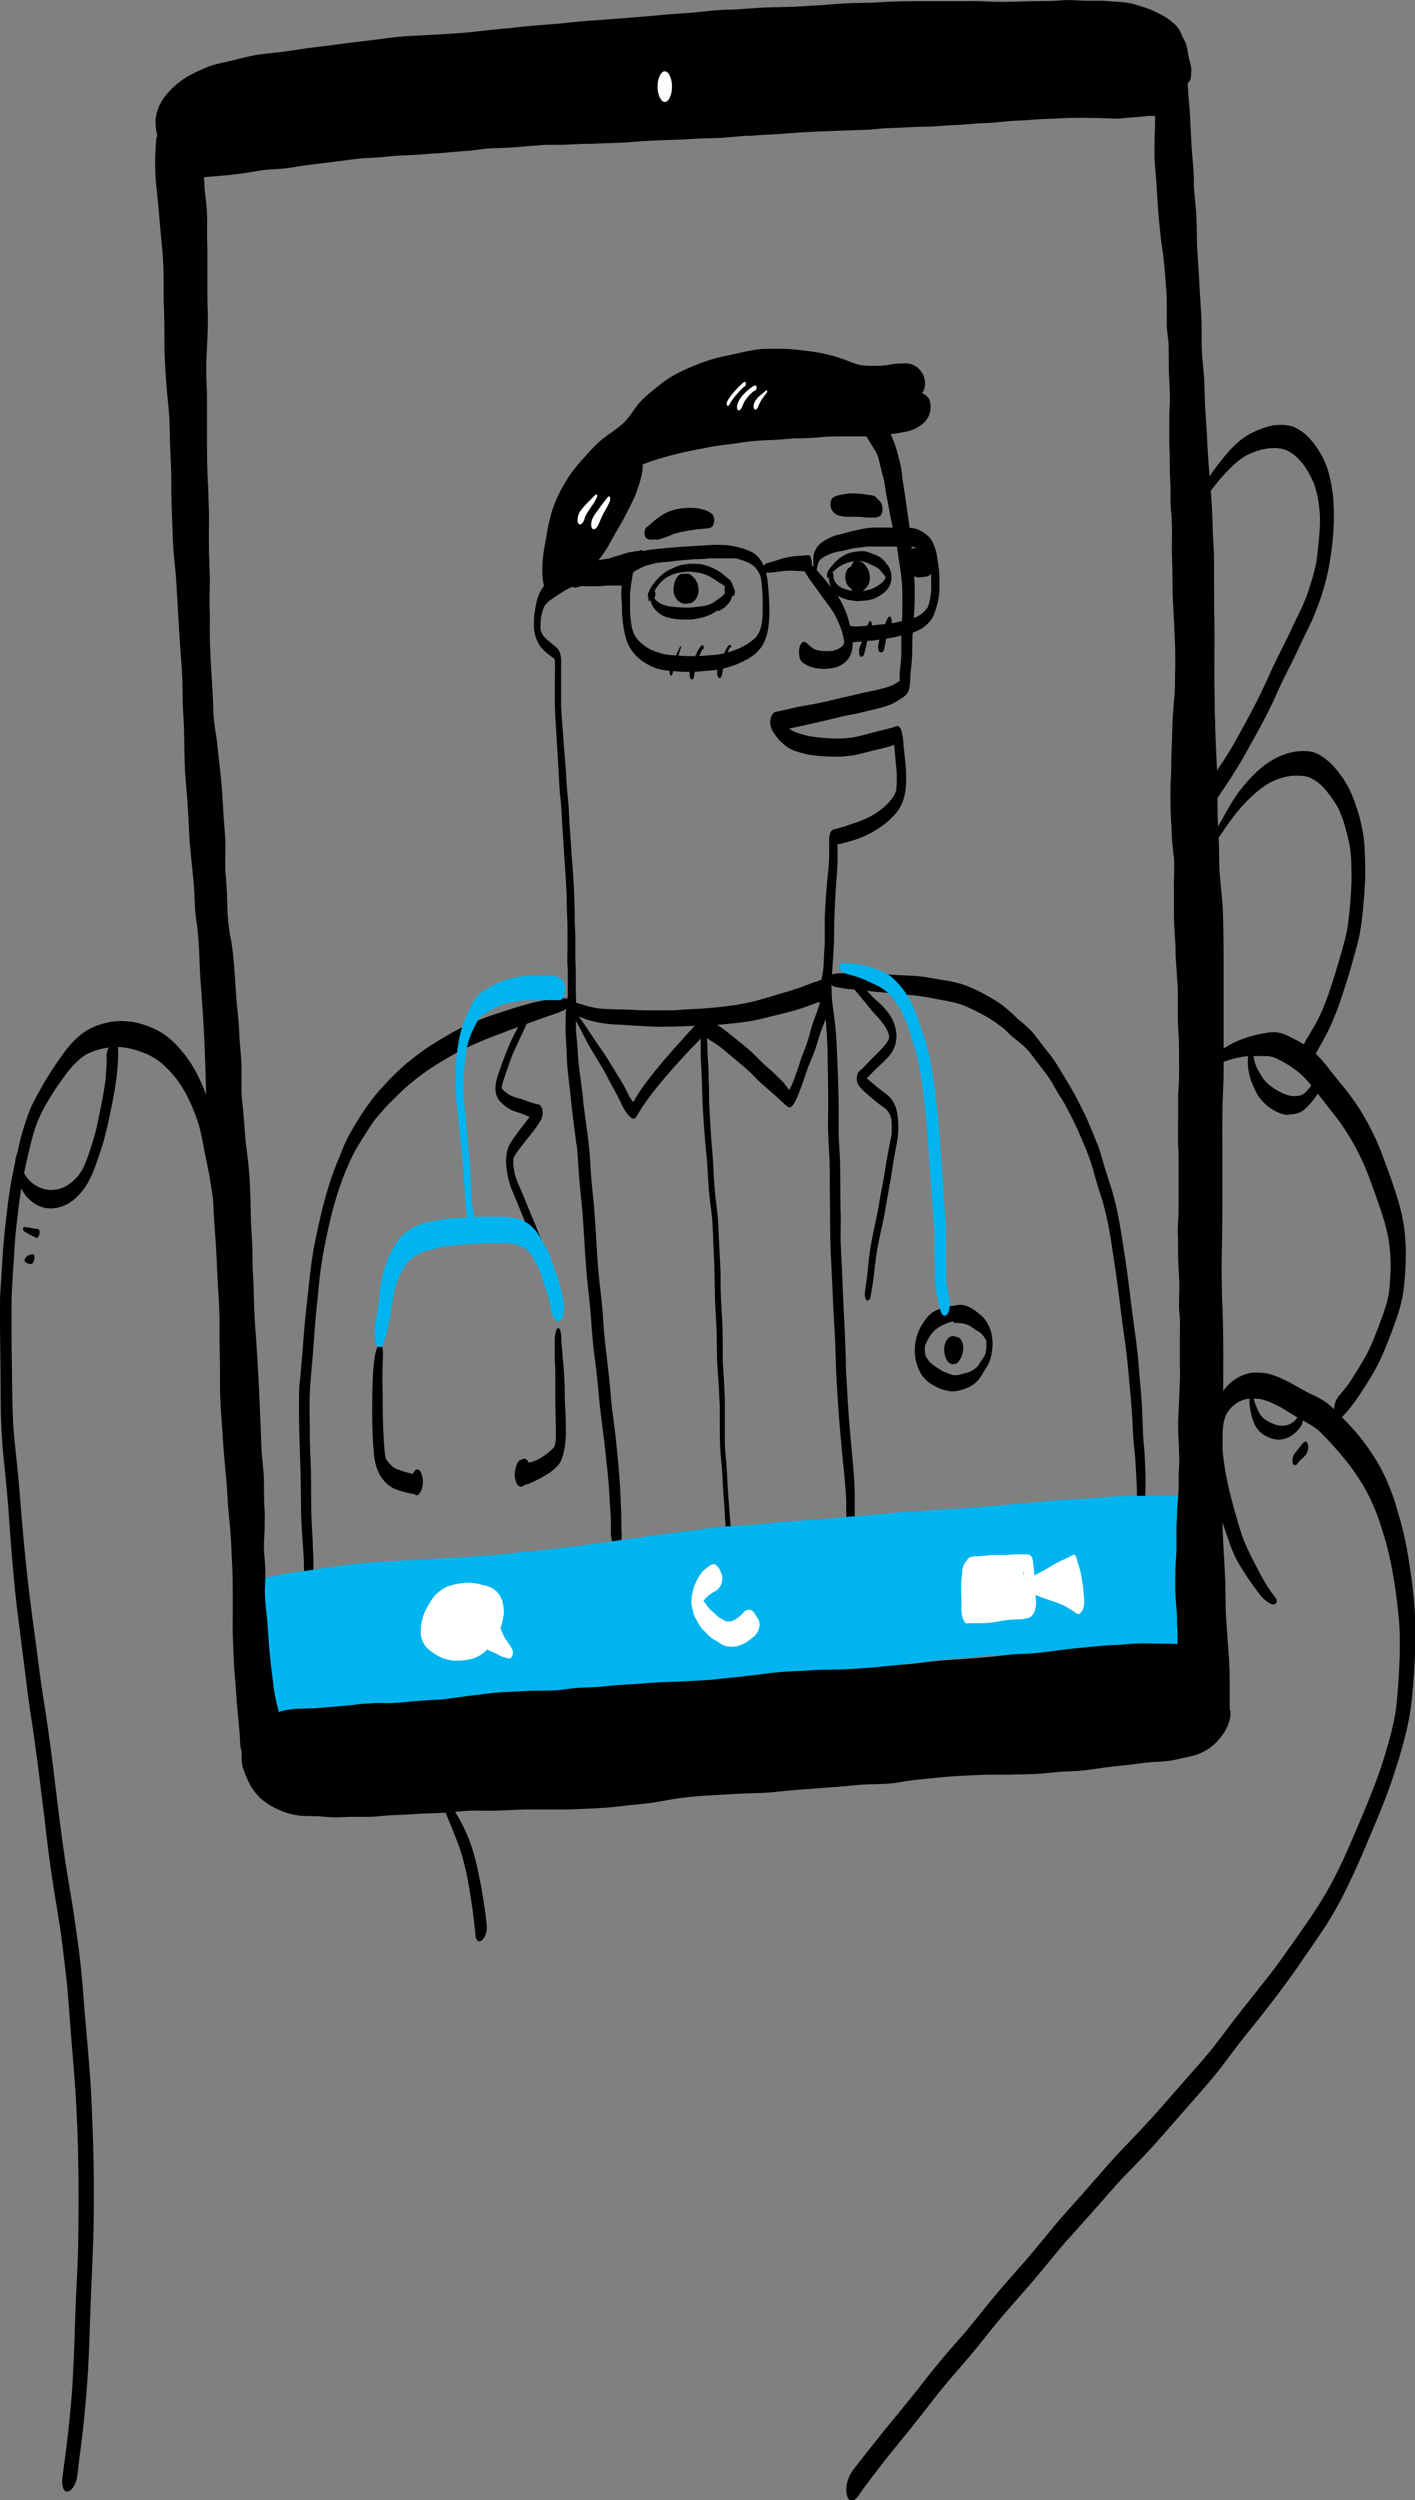
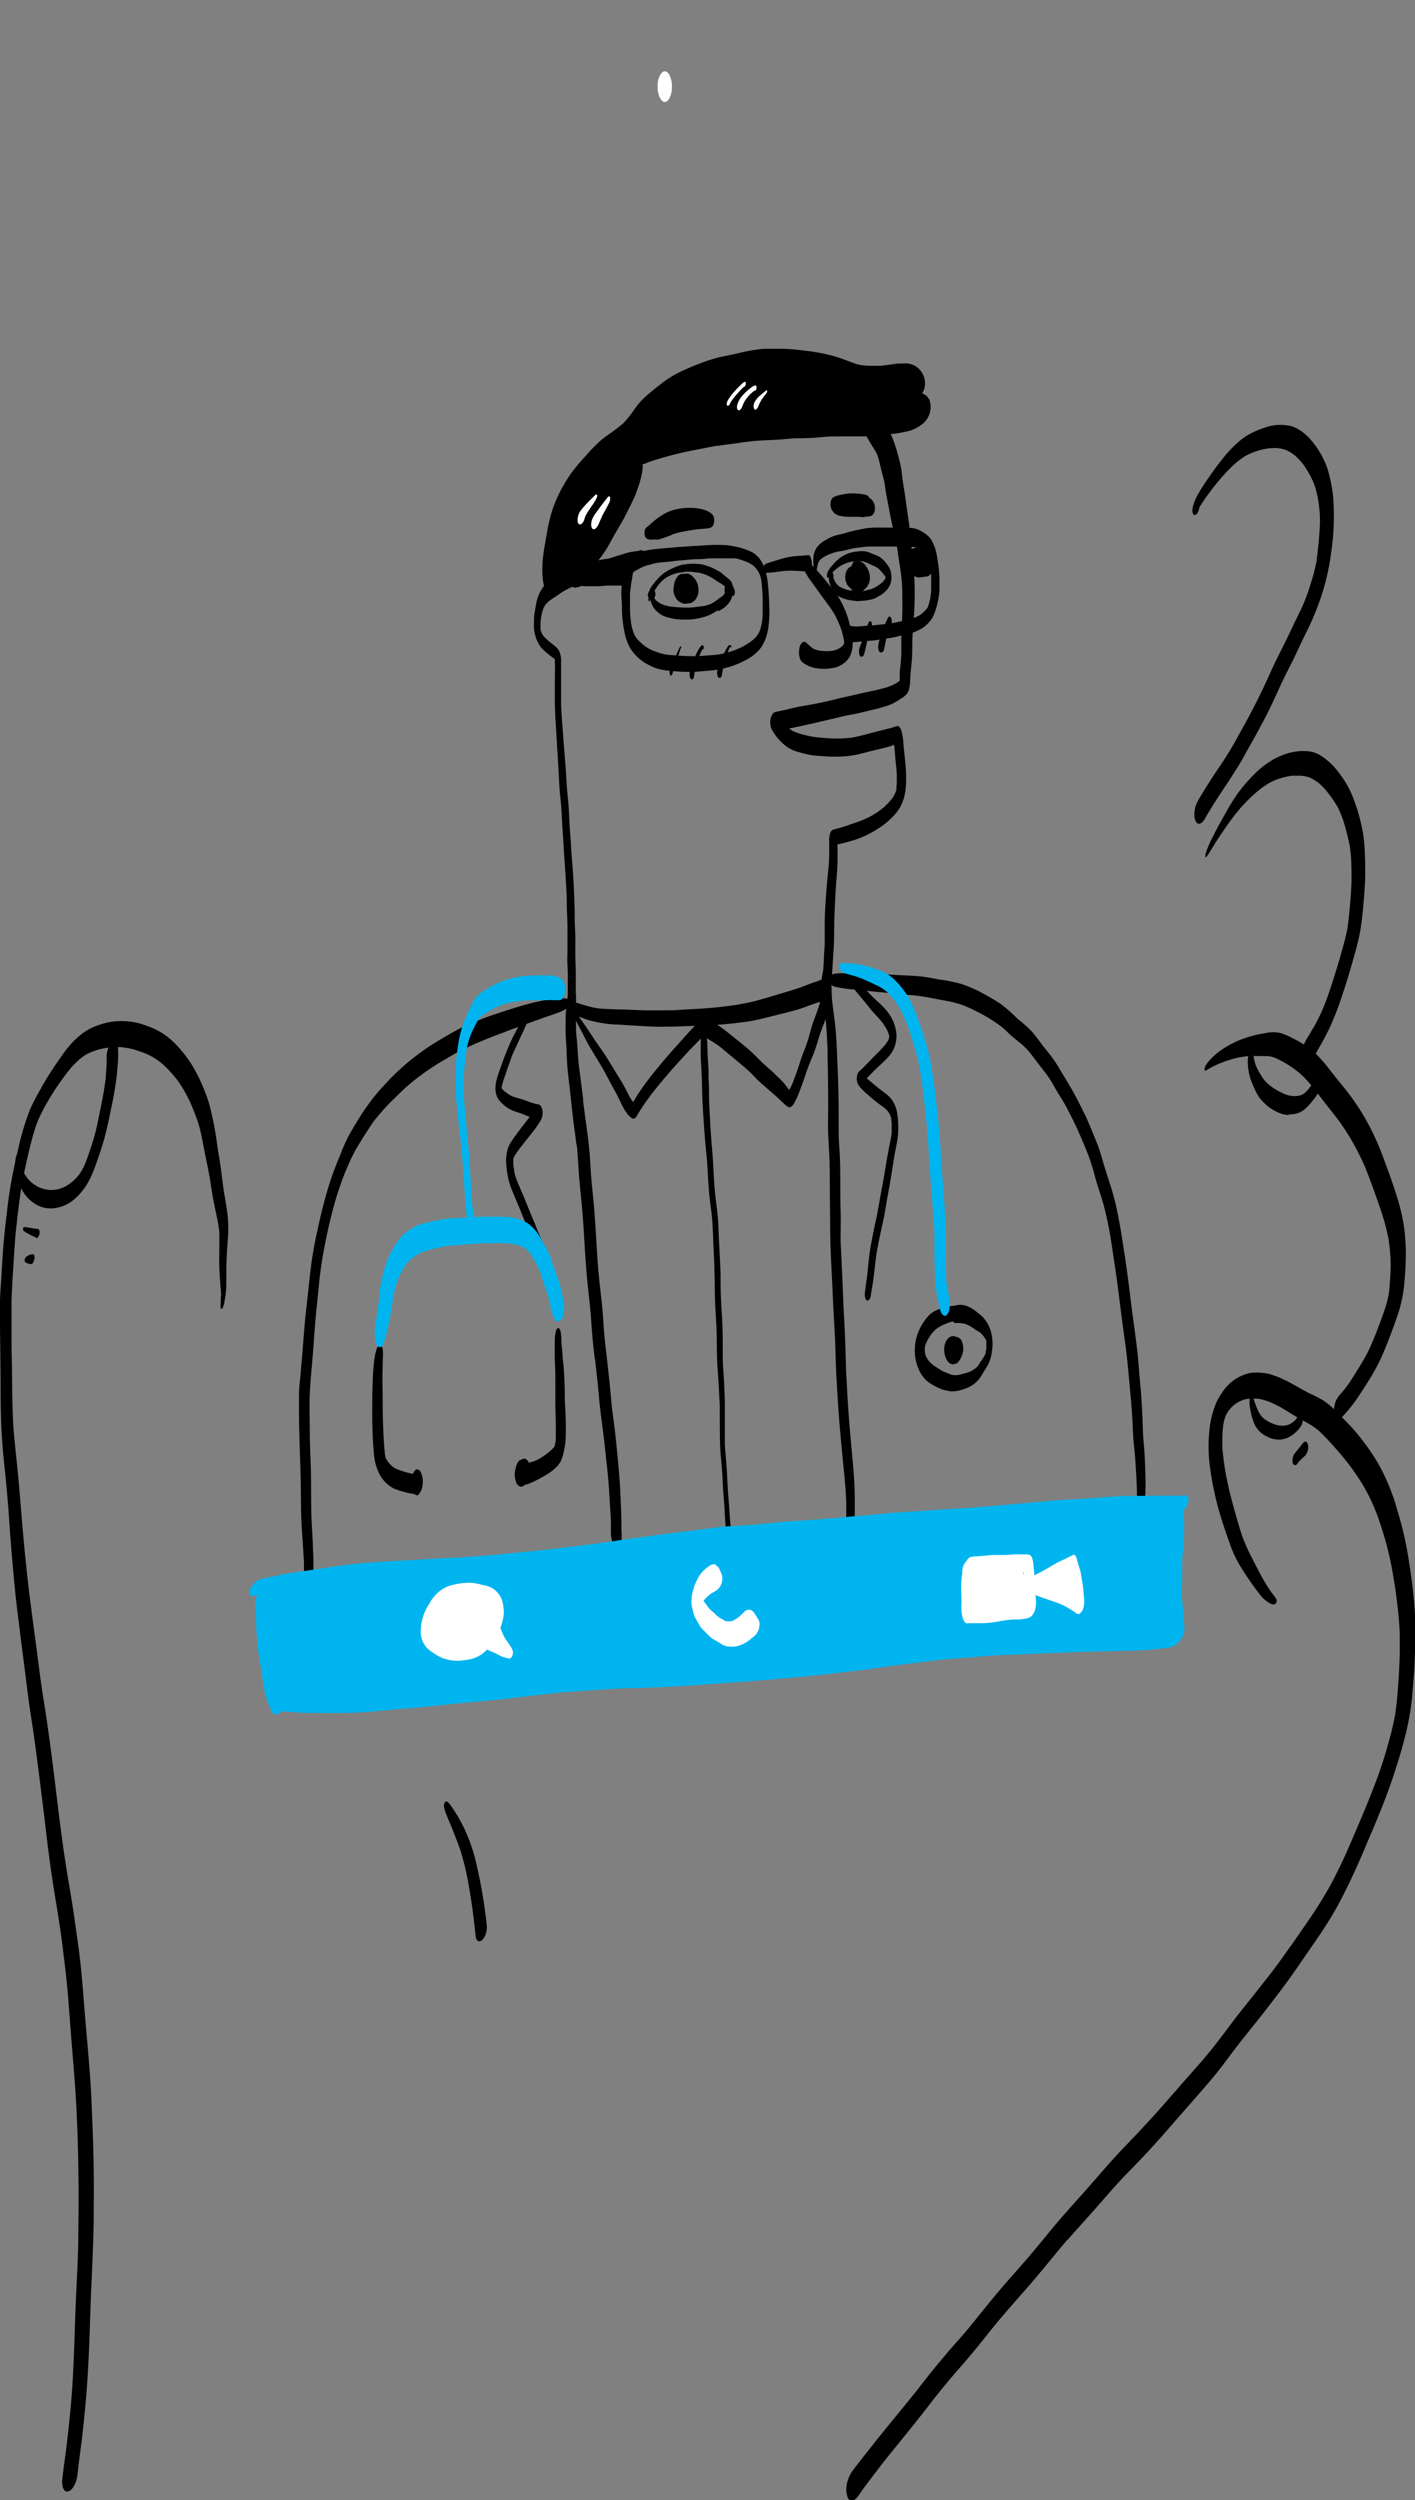
<svg xmlns="http://www.w3.org/2000/svg" viewBox="0 0 280.12 494.62">
  <rect x="0" y="0" width="280.12" height="494.62" fill="#808080" stroke="none" />
  <defs>
    <style>.cls-1{fill:#00b5ef;}.cls-2{fill:#fff;}</style>
  </defs>
  <g id="Слой_2" data-name="Слой 2">
    <g id="Слой_1-2" data-name="Слой 1">
      <path d="M161.74,132.22a6.11,6.11,0,0,1-2.88-1.19,1.77,1.77,0,0,1-.57-1,4.07,4.07,0,0,1-.06-1.63,2.2,2.2,0,0,1,.49-1.2.58.58,0,0,1,.78-.13c.34.27.65.58,1,.87a4.44,4.44,0,0,0,.62.45,5.12,5.12,0,0,0,1.08.31,9.39,9.39,0,0,0,2.54.06,5.41,5.41,0,0,0,1.22-.39,4.9,4.9,0,0,0,.67-.45,3.83,3.83,0,0,0,.28-.29l.13-.21a.83.83,0,0,0,.07-.13c0-.07,0-.15,0-.22,0-.34-.1-.68-.16-1s-.19-.81-.3-1.21-.33-.93-.52-1.39c-.26-.63-.55-1.25-.87-1.85a16.44,16.44,0,0,0-1.13-1.72l0,0c-1-1.35-2-2.73-3-4.13-.47-.66-1-1.31-1.39-2l-.6-1a2.29,2.29,0,0,1-.35-1.17c0-.34.07-.86.42-1,.14-.07.3,0,.41.09a2.67,2.67,0,0,1,.67.63c.42.46.85.89,1.27,1.34s1,1.1,1.46,1.66.93,1.17,1.4,1.74a18,18,0,0,1,1.42,1.84,16.25,16.25,0,0,1,1.18,2.17,19.58,19.58,0,0,1,.85,2.2c.23.77.42,1.53.58,2.31a16.49,16.49,0,0,1,.32,2.09,7.82,7.82,0,0,1,0,1.28,5.9,5.9,0,0,1-.43,1.7,4.11,4.11,0,0,1-1.4,1.64,4.76,4.76,0,0,1-1.79.81,11.56,11.56,0,0,1-1.67.22h-.46A9.67,9.67,0,0,1,161.74,132.22Z" />
      <path d="M135.22,119.39a2.74,2.74,0,0,1-.4-.15,2.33,2.33,0,0,1-.61-.41,3.3,3.3,0,0,1-.77-1.33,2.54,2.54,0,0,1-.06-1.34v0a4.13,4.13,0,0,1,.24-1.19,3,3,0,0,1,.53-.93,1.26,1.26,0,0,1,1.2-.5,1.79,1.79,0,0,1,.69.34,3.18,3.18,0,0,1,1,1.52,5,5,0,0,1,.23,1.08,4,4,0,0,1-.08,1.42,2.42,2.42,0,0,1-.67,1.22,1.52,1.52,0,0,1-.53.29,1,1,0,0,1-.35.06A2.63,2.63,0,0,1,135.22,119.39Z" />
      <path d="M169,117a2.54,2.54,0,0,1-.91-1.35,4.39,4.39,0,0,1,.3-3.44c.27-.47.89-1.14,1.51-.87a1,1,0,0,1,.31.21.41.41,0,0,1,.47,0,3.18,3.18,0,0,1,1,2,4.27,4.27,0,0,1,0,1.67,3.45,3.45,0,0,1-.49,1.26,1.72,1.72,0,0,1-1.27.82h-.07A1.72,1.72,0,0,1,169,117Z" />
      <path d="M128.32,118.08a.9.9,0,0,1,0-.72c.15-.32.28-.65.46-1a7.22,7.22,0,0,1,.55-.81A14.46,14.46,0,0,1,130.7,114a7.93,7.93,0,0,1,1.61-1.16,13,13,0,0,1,1.9-.86,6.88,6.88,0,0,1,1-.29c.32,0,.65-.09,1-.12a13.6,13.6,0,0,1,2,0,5.8,5.8,0,0,1,.92.12c.3.07.59.17.89.27a10.39,10.39,0,0,1,1.84.81,7.38,7.38,0,0,1,1.11.69,9,9,0,0,1,1,1,7.49,7.49,0,0,1,.86,1.09,6.43,6.43,0,0,1,.54,1,1.52,1.52,0,0,1,0,1.11c-.05.11-.15.25-.29.25s-.24-.14-.29-.25-.07-.18-.1-.27a2.44,2.44,0,0,0-.14-.28,6.65,6.65,0,0,0-.36-.56c-.2-.26-.44-.48-.66-.73s-.52-.55-.8-.8a7.19,7.19,0,0,0-.86-.58c-.3-.18-.61-.35-.92-.52s-.83-.37-1.26-.54a6.34,6.34,0,0,0-1.19-.38,10.66,10.66,0,0,0-1.69-.11,12,12,0,0,0-1.8.11,10.16,10.16,0,0,0-2.57.94,6.93,6.93,0,0,0-.75.43c-.26.18-.51.38-.76.59l0,0a13,13,0,0,0-1.53,1.7l0,0a5,5,0,0,0-.38.56c-.15.28-.28.58-.42.87,0,.06-.08.15-.17.15S128.35,118.14,128.32,118.08Z" />
      <path d="M135.26,122.57a11.59,11.59,0,0,1-2.87-.37,5.08,5.08,0,0,1-1.4-.54,5.32,5.32,0,0,1-1.24-1,3.74,3.74,0,0,1-.75-1.2,3.34,3.34,0,0,1-.27-1.71,2,2,0,0,1,.23-.65.5.5,0,0,1,.15-.18l0,0a.37.37,0,0,1,.19-.18c.27-.09.39.35.42.53a1.22,1.22,0,0,1-.18,1l0,0,0,.06.12.18a2.35,2.35,0,0,0,.3.33,5.29,5.29,0,0,0,.92.62,7.23,7.23,0,0,0,1.64.5,26.1,26.1,0,0,0,3.54.24,11.22,11.22,0,0,0,1.74-.12c.57-.08,1.14-.14,1.71-.23a5.55,5.55,0,0,0,1.48-.52,8.52,8.52,0,0,0,1.06-.71c.32-.26.68-.47,1-.74.11-.11.21-.22.31-.34l.12-.18v-.17a.53.53,0,0,0,0-.13v0a2.42,2.42,0,0,1,0-.89,1.19,1.19,0,0,1,.38-.8c.22-.15.42,0,.55.18a1.91,1.91,0,0,1,.25,1,8.27,8.27,0,0,1,0,.86,3.61,3.61,0,0,1-.28,1.26,4.68,4.68,0,0,1-1.55,1.45c-.35.25-.67.52-1,.77a8,8,0,0,1-1.06.63,10.2,10.2,0,0,1-2.7.84,14.64,14.64,0,0,1-1.48.21c-.3,0-.61,0-.92,0Z" />
      <path d="M169.88,118.94a19.62,19.62,0,0,1-2-.28,6.84,6.84,0,0,1-1.69-.61,2.81,2.81,0,0,1-.82-.59,3.72,3.72,0,0,1-.59-.78,8,8,0,0,1-.41-.9,4.64,4.64,0,0,1-.26-1.1c0-.21,0-.43,0-.65V114l0,0,0,.07v0c0,.09-.05.22-.14.26a.09.09,0,0,1-.11,0,.61.61,0,0,1-.15-.43,1.93,1.93,0,0,1,.27-1,4.81,4.81,0,0,1,.63-.87,10.67,10.67,0,0,1,1.53-1.55,5.74,5.74,0,0,1,.9-.58,5.15,5.15,0,0,1,1-.46,9.44,9.44,0,0,1,2.11-.38,4.77,4.77,0,0,1,1,0,4,4,0,0,1,1,.27c.3.12.59.25.89.36a7,7,0,0,1,1,.43,5.33,5.33,0,0,1,1.45,1.39,4.09,4.09,0,0,1,.61.92,3.76,3.76,0,0,1,.36,1.39,3.87,3.87,0,0,1-.29,1.93,4.3,4.3,0,0,1-.59.93,6.16,6.16,0,0,1-1.63,1.28,6.42,6.42,0,0,1-.9.47,7.13,7.13,0,0,1-1,.26,7.45,7.45,0,0,1-1.56.17Zm-.27-2a6.48,6.48,0,0,0,1.7-.1l-.08,0c.32-.06.62-.14.93-.22a4.09,4.09,0,0,0,.79-.27,8.58,8.58,0,0,0,1.68-1.11,2.73,2.73,0,0,0,.33-.35c.09-.12.17-.24.25-.37l.09-.19v0h0v-.11a.19.19,0,0,1,0-.07l-.06-.12-.15-.21a10.93,10.93,0,0,0-1.1-1.25,3.54,3.54,0,0,0-.65-.44c-.42-.21-.85-.38-1.26-.59a6,6,0,0,0-.69-.3,5.39,5.39,0,0,0-.66-.18,8.15,8.15,0,0,0-2.26.08,5.11,5.11,0,0,0-.87.25,8.71,8.71,0,0,0-.94.42,5.4,5.4,0,0,0-.65.4c-.25.18-.48.37-.7.56l0,0,0,0h0l-.49.45a.43.43,0,0,1,0,.07,1.37,1.37,0,0,1,.19.63c0,.1,0,.19,0,.29s0,.06,0,.1v0c0,.13.09.25.14.38s.15.34.24.51l.12.18a4.79,4.79,0,0,0,.43.47,3,3,0,0,0,.48.31l0,0a6.26,6.26,0,0,0,1.63.6h0C168.57,116.81,169.09,116.88,169.61,116.92Z" />
      <path d="M142,120.51a1.62,1.62,0,0,1-.21-.71,1.91,1.91,0,0,1,.1-.82.66.66,0,0,1,.33-.43l.23-.11a5.12,5.12,0,0,0,.87-.59,4.51,4.51,0,0,0,.47-.51,5.85,5.85,0,0,0,.34-.48l0,0a.14.14,0,0,0,0-.06,2.5,2.5,0,0,0,.07-.26l-.05,0c-.25-.22-.52-.44-.78-.65a8.2,8.2,0,0,0-.93-.6c-.35-.21-.68-.44-1-.66s-.68-.41-1-.6a8.53,8.53,0,0,0-2.18-.75l-1-.11a4.86,4.86,0,0,0-.93-.07c-.32,0-.63,0-1,.08l-1,.13a7.85,7.85,0,0,0-.95.26,7.27,7.27,0,0,0-.91.38h0a5.55,5.55,0,0,0-1.15.75l0,0-.12.11,0,0-.14.12,0,0a8.12,8.12,0,0,0-.87,1h0a17.09,17.09,0,0,0-1,1.61l0,0c-.16.3-.32.59-.45.9,0,.06,0,.13-.07.2a.39.39,0,0,1-.07.3c-.05,0-.09,0-.12,0a.51.51,0,0,1-.12-.43,4.15,4.15,0,0,1,.14-.61,7.07,7.07,0,0,1,.4-1,14.29,14.29,0,0,1,1.17-2,5.78,5.78,0,0,1,1.49-1.55,7,7,0,0,1,.95-.56,7.47,7.47,0,0,1,.92-.39,8.22,8.22,0,0,1,1.09-.26l1.12-.18h0a4.94,4.94,0,0,1,.77-.12,8.53,8.53,0,0,1,.88,0c.29,0,.59,0,.88,0a7.94,7.94,0,0,1,.85.15c.29.07.58.13.86.21a6.1,6.1,0,0,1,.82.28,14.11,14.11,0,0,1,1.46.72l.19.1-.07,0c.29.15.59.28.88.44a5.78,5.78,0,0,1,.8.57,4.16,4.16,0,0,1,.64.54,2.37,2.37,0,0,1,.45,1,3.71,3.71,0,0,1,0,1.69,4.76,4.76,0,0,1-.42,1.22,4.7,4.7,0,0,1-1.33,1.51,5.23,5.23,0,0,1-1.08.62l-.08,0A.45.45,0,0,1,142,120.51Z" />
      <path d="M135.82,119.29a3,3,0,0,1-1.64-1,2.88,2.88,0,0,1-.12-3,2.14,2.14,0,0,1,.24-.79,1.91,1.91,0,0,1,2-1,1.37,1.37,0,0,1,.43.23,1.46,1.46,0,0,1,.21.16,5.22,5.22,0,0,1,.48.46,3.36,3.36,0,0,1,.8,1.74,3.1,3.1,0,0,1-.62,2.62,2.46,2.46,0,0,1-.76.56,1.3,1.3,0,0,1-.52.1A2.33,2.33,0,0,1,135.82,119.29Zm.57-1.91a1.82,1.82,0,0,0,.3-.11,2.11,2.11,0,0,0,.31-.21l.21-.23a.35.35,0,0,0,0-.08h0a.36.36,0,0,0-.07-.1,2.61,2.61,0,0,0-.27-.3,3.51,3.51,0,0,0-.4-.27,2.13,2.13,0,0,0-.35-.14h-.24a1.31,1.31,0,0,0-.32.1,2.71,2.71,0,0,0-.35.24.67.67,0,0,0-.14.15l-.1.14a.42.42,0,0,1-.46.23.36.36,0,0,1-.18-.12h0l0,.07.15.16.25.18a3.25,3.25,0,0,0,.73.23A2.9,2.9,0,0,0,136.39,117.38Z" />
      <path d="M169.22,116.76a2.45,2.45,0,0,1-1.53-1.15,3.11,3.11,0,0,1-.35-1.23,3,3,0,0,1,.27-1.49,1.6,1.6,0,0,1,1-.86,2.73,2.73,0,0,1,.1-.41.88.88,0,0,1,.43-.55,2,2,0,0,1,2.32,1,3.49,3.49,0,0,1,.74,2.08,2.79,2.79,0,0,1-1.2,2.53,1.92,1.92,0,0,1-.94.23A3.59,3.59,0,0,1,169.22,116.76Zm1.21-2.43a1.73,1.73,0,0,0,.37-.11l.11-.08h0l-.2-.21-.12-.09a.38.38,0,0,1-.22.21c-.16,0-.29-.08-.37-.23h0a1.61,1.61,0,0,0-.29-.09h-.16l-.24.08a.28.28,0,0,1-.2,0l-.16.07-.16.1a6,6,0,0,0,1.25.35A2.54,2.54,0,0,0,170.43,114.33Z" />
      <path d="M129.62,106.62a.69.69,0,0,1-.25-.31,2.23,2.23,0,0,1-.17-.72c0-.1,0-.2,0-.31l-.23.19-.48.48c0,.21-.21.61-.49.51s-.36-.55-.38-.8a1.48,1.48,0,0,1,.21-1,3,3,0,0,1,.58-.65l.7-.64a16.14,16.14,0,0,1,1.39-1.08,9.07,9.07,0,0,1,3.24-1.51,13.53,13.53,0,0,1,1.91-.28,12,12,0,0,1,1.8,0,8.36,8.36,0,0,1,1.85.33,4.63,4.63,0,0,1,1.45.7,2.22,2.22,0,0,1,.4.41,1.72,1.72,0,0,1,.19.49,2.13,2.13,0,0,1,0,.94,1.25,1.25,0,0,1-.52.94,2.28,2.28,0,0,1-.93.23c-.79.1-1.59.12-2.37.24l-2.2.37h.1a15.11,15.11,0,0,0-1.77.4c-.55.16-1.09.38-1.63.58s-.89.37-1.36.52a3.57,3.57,0,0,1-.47.11.65.65,0,0,1-.19,0A.77.77,0,0,1,129.62,106.62Z" />
      <path d="M128.61,106.75a1.26,1.26,0,0,1-.43-.13,1.2,1.2,0,0,1-.37-.34,1.35,1.35,0,0,1-.19-.54,1.78,1.78,0,0,1,0-.65,1.17,1.17,0,0,1,.35-.75,1.47,1.47,0,0,1,.5-.25,4.75,4.75,0,0,1,1-.24,1.55,1.55,0,0,1,.92.16,3.81,3.81,0,0,1,.41.29h0a.19.19,0,0,1,.15.07c.6-.17,1.19-.38,1.79-.57.16-.05.28.06.37.19a1.3,1.3,0,0,1,.19.67,1.88,1.88,0,0,1-.08.78.64.64,0,0,1-.32.41l-1,.38a6.57,6.57,0,0,1-1,.28c-.37.07-.73.12-1.09.17a8.3,8.3,0,0,1-1,.1Z" />
-       <path d="M170,102.24c-.58,0-1.17,0-1.75,0a7.4,7.4,0,0,1-1.76-.16,2.3,2.3,0,0,1-2-2.9,1.27,1.27,0,0,1,.58-.87,5.25,5.25,0,0,1,1.1-.36c.45-.11.91-.19,1.37-.26a10.61,10.61,0,0,1,2.64,0c.5,0,1,.11,1.51.18l.62.09a2.2,2.2,0,0,1,1,.3.77.77,0,0,1,.27.39,2.41,2.41,0,0,1,.4.29,2.29,2.29,0,0,1,.72,1.82,1.61,1.61,0,0,1-.57,1.39,2.88,2.88,0,0,1-.81.23,5.37,5.37,0,0,1-.8,0C171.67,102.44,170.85,102.29,170,102.24Z" />
+       <path d="M170,102.24c-.58,0-1.17,0-1.75,0a7.4,7.4,0,0,1-1.76-.16,2.3,2.3,0,0,1-2-2.9,1.27,1.27,0,0,1,.58-.87,5.25,5.25,0,0,1,1.1-.36c.45-.11.91-.19,1.37-.26a10.61,10.61,0,0,1,2.64,0l.62.09a2.2,2.2,0,0,1,1,.3.77.77,0,0,1,.27.39,2.41,2.41,0,0,1,.4.29,2.29,2.29,0,0,1,.72,1.82,1.61,1.61,0,0,1-.57,1.39,2.88,2.88,0,0,1-.81.23,5.37,5.37,0,0,1-.8,0C171.67,102.44,170.85,102.29,170,102.24Z" />
      <path d="M112.92,199.94a3.19,3.19,0,0,1-.51-2.2v0c0-1.1,0-2.2,0-3.3s0-2.31-.07-3.46,0-2.2,0-3.3,0-2.31,0-3.47l0-.79c0-1.2-.09-2.41-.12-3.62s0-2.35-.09-3.52h0c-.09-2.29-.27-4.58-.43-6.86-.08-1.15-.13-2.3-.21-3.44s-.16-2.29-.22-3.44-.11-2.22-.2-3.33-.23-2.14-.3-3.21c-.14-2.28-.24-4.56-.39-6.84q-.12-1.75-.21-3.51c-.06-1.14-.15-2.28-.21-3.42s-.12-2.36-.12-3.53,0-2.34,0-3.52c0-1.39.06-2.79,0-4.19,0-.17,0-.35,0-.53l-.16-.17c-.38-.31-.78-.58-1.16-.89a9.49,9.49,0,0,1-1.52-1.45,7.44,7.44,0,0,1-1.29-4.63c0-.63,0-1.27.1-1.89s.19-1.26.32-1.89a8.24,8.24,0,0,1,1.44-3.48,1,1,0,0,1,.13-.16,9.86,9.86,0,0,1-.3-2,17.17,17.17,0,0,1,0-2.27c0-.74.11-1.47.2-2.2s.22-1.4.34-2.09.23-1.36.35-2a34.48,34.48,0,0,1,1-4.27,26.13,26.13,0,0,1,1.58-3.79c.32-.65.7-1.29,1.07-1.91s.74-1.21,1.15-1.78a36.82,36.82,0,0,1,2.8-3.33,32.09,32.09,0,0,1,3-3.09c.68-.59,1.43-1.09,2.16-1.62s1.54-1.12,2.26-1.74A16.27,16.27,0,0,0,124.86,82c.4-.53.77-1.09,1.17-1.62a14.56,14.56,0,0,1,1.43-1.61c.51-.49,1.06-.94,1.6-1.39s1.11-.89,1.66-1.33a20.26,20.26,0,0,1,3.57-2.29c1.25-.62,2.51-1.18,3.8-1.68A34.21,34.21,0,0,1,142,70.78c1.34-.33,2.71-.57,4.06-.88a35.12,35.12,0,0,1,4.21-.8C151,69,151.7,69,152.4,69s1.38,0,2.07,0a31.45,31.45,0,0,1,3.63.23c1.11.12,2.23.24,3.33.43h0a32.67,32.67,0,0,1,4.5,1.05c.74.24,1.46.52,2.19.79l1.06.4a9.3,9.3,0,0,0,1.15.31,15,15,0,0,0,1.76.16c.68,0,1.35,0,2,0,1.26-.06,2.5-.34,3.75-.46.28,0,.56,0,.84,0a5.38,5.38,0,0,1,1.06,0,4.15,4.15,0,0,1,.92.24,4,4,0,0,1,.88.5,3.93,3.93,0,0,1,1.32,1.77,3.84,3.84,0,0,1,.16,2.32,3.32,3.32,0,0,1-.48,1.07,2.46,2.46,0,0,1,1.49,1.4,4.33,4.33,0,0,1-1.33,4.6A7.94,7.94,0,0,1,181,84.88a8,8,0,0,1-2,.58,18.46,18.46,0,0,1-2.08.36l-.59.05a22.8,22.8,0,0,1,1.39,4h0a23.86,23.86,0,0,1,.6,2.39c.14.73.23,1.48.31,2.22.19,1.46.46,2.9.65,4.36s.43,3,.64,4.49.38,3.24.53,4.88.3,3.08.45,4.62a56.57,56.57,0,0,1,.15,6.38c-.05,2.35-.31,4.69-.42,7-.05,1.56,0,3.11-.14,4.66-.07.79-.17,1.58-.24,2.37,0,.54-.06,1.08-.08,1.63a7.6,7.6,0,0,1-.2,1.41,2.27,2.27,0,0,1-.6,1.17,4.56,4.56,0,0,1-.89.68,20.24,20.24,0,0,1-1.79,1.08,15.77,15.77,0,0,1-2.13.74c-.7.21-1.41.38-2.12.54s-1.58.39-2.36.57-1.61.32-2.41.48-1.46.33-2.18.5c-3.05.73-6.09,1.45-9.16,2.06l-.14,0a7.81,7.81,0,0,0,.82.55,11.81,11.81,0,0,0,2,.68c.6.16,1.21.3,1.83.41a38.16,38.16,0,0,0,3.86.34,22.23,22.23,0,0,0,4.08-.18c1.49-.27,2.94-.71,4.41-1.08l2.26-.57c.56-.14,1.13-.27,1.67-.46a1.89,1.89,0,0,1,.51-.16c.46,0,.71.61.82.95a11.57,11.57,0,0,1,.39,2.56c.14,1.51.33,3,.45,4.53a25.89,25.89,0,0,1,.08,2.78,14.14,14.14,0,0,1-.22,2.52,9.17,9.17,0,0,1-.78,2.39,8,8,0,0,1-1.28,1.83,15.25,15.25,0,0,1-3.68,3,19.75,19.75,0,0,1-4.05,1.92c-.73.23-1.46.42-2.19.63a14,14,0,0,1-1.4.31,53.8,53.8,0,0,1-.13,6.35c-.23,2.59-.34,5.19-.45,7.78h0c0,.09,0,.19,0,.29-.05,1.44-.06,2.88-.08,4.32s-.17,3-.23,4.43V190c-.05,1.14-.15,2.27-.2,3.41a.28.28,0,0,0,0,.09,3.67,3.67,0,0,1-.28,1.77c-.14.28-.38.62-.71.62a.45.45,0,0,1-.16,0c-.44-.14-.63-.71-.73-1.11a4,4,0,0,1,.05-2.12c0-.17.06-.34.08-.52.08-.73.13-1.47.16-2.21v.31c0-1.15.12-2.29.17-3.44,0-1.3,0-2.61,0-3.91,0-1.45.08-2.91.17-4.35s.2-2.78.32-4.17.28-2.62.35-3.94.06-2.5.06-3.74a4.79,4.79,0,0,1,.24-2,1.14,1.14,0,0,1,.94-.67,33.45,33.45,0,0,0,3.4-1.06,22.44,22.44,0,0,0,3.27-1.29,16.78,16.78,0,0,0,3-2,15.51,15.51,0,0,0,1.57-1.67,7.48,7.48,0,0,0,.43-.66l.24-.5.12-.33.09-.37c0-.1,0-.2,0-.3,0-.3.05-.59.07-.89,0-.62,0-1.24,0-1.86-.06-1-.19-2-.28-3.08s-.14-1.78-.23-2.67a7.61,7.61,0,0,1-.75.28c-.72.21-1.45.4-2.18.57s-1.56.37-2.34.57-1.5.41-2.26.56a21.05,21.05,0,0,1-4.76.36c-.8,0-1.6-.07-2.41-.13a16.93,16.93,0,0,1-2.23-.26c-.68-.14-1.36-.32-2-.51a7.13,7.13,0,0,1-2.25-1,10.31,10.31,0,0,1-2.86-3.13,3,3,0,0,1-.44-1.14,3.08,3.08,0,0,1,.46-2.35c.31-.37.85-.38,1.28-.47,1.52-.31,3-.74,4.54-1s3-.52,4.51-.86,3-.74,4.55-1.07,3.16-.76,4.76-1.06c.68-.13,1.35-.3,2-.48a12.23,12.23,0,0,0,2.07-.68,9.5,9.5,0,0,0,1.4-.85c0-.48,0-1,0-1.45s.12-1.24.18-1.86.11-1.23.14-1.84c0-1,0-2,0-2.94,0-1.18.08-2.35.13-3.53l.06-1.54c0-.12,0-.23,0-.34v0c0-.09,0-.18,0-.27v.19c.05-1.38,0-2.77,0-4.15,0-.94-.09-1.87-.19-2.8s-.27-2.13-.45-3.19-.3-2.25-.51-3.37c-.44-2.06-.95-4.12-1.34-6.19-.2-1.06-.39-2.12-.6-3.17s-.31-2-.48-3c-.18-.79-.41-1.55-.6-2.33s-.35-1.55-.56-2.31c-.06-.19-.12-.37-.19-.55s-.25-.52-.39-.77c-.51-.88-1.09-1.72-1.57-2.61a3.79,3.79,0,0,1-.18-.34H171c-1.39,0-2.79,0-4.18,0s-2.69,0-4,.13c-.71.07-1.41.14-2.12.17s-1.45.06-2.18.07-1.45,0-2.17.09l-1.94.16c-1.38.1-2.78.13-4.17.22-.71.05-1.42.11-2.14.2l-.78.11a.32.32,0,0,1-.14,0l-1.12.18c-1.31.19-2.63.32-3.94.54l-.25,0c-1.2.21-2.4.45-3.6.68s-2.6.51-3.88.82-2.48.62-3.71,1c-.59.17-1.18.36-1.76.55-.27.09-.54.18-.81.29l-.32.14a1.27,1.27,0,0,1-.38.11.3.3,0,0,1-.18,0c0,.3,0,.59,0,.89a17,17,0,0,1-.86,3.58c-.17.52-.34,1-.54,1.55s-.5,1.13-.77,1.69c-.5,1-1,2-1.52,3-.67,1.25-1.43,2.45-2.12,3.68-.45.81-.87,1.65-1.36,2.43s-1.09,1.6-1.68,2.37l0,0-.22.29v0l0,0v0h0c-.38.49-.75,1-1.11,1.51a13.33,13.33,0,0,1-1.27,1.62,8,8,0,0,1-1.64,1.24c-.57.34-1.18.6-1.78.89a19.3,19.3,0,0,0-2,1.24c-.6.42-1.24.79-1.81,1.26-.17.17-.33.34-.49.52s-.23.32-.33.49a2.56,2.56,0,0,0-.11.24c-.08.2-.14.4-.21.6s-.16.6-.23.91l-.12.73-.06.86q0,.36,0,.72a1.09,1.09,0,0,0,0,.18l0,.19.09.38c0,.06.05.13.07.2l.18.38a4,4,0,0,0,.22.34,9.38,9.38,0,0,0,.82.85c.4.34.82.66,1.23,1a4.56,4.56,0,0,1,1,1,4.48,4.48,0,0,1,.47,2.2c0,.62,0,1.25,0,1.87,0,1.1,0,2.19,0,3.29s0,2.34,0,3.51v.08c.1,2.24.3,4.48.46,6.72s.38,4.48.52,6.73c.06,1.13.12,2.27.22,3.4s.23,2.22.3,3.33.11,2.19.17,3.29.17,2.27.24,3.4.13,2.32.23,3.47.18,2.22.25,3.33c.16,2.37.23,4.73.3,7.1,0,.48,0,1,0,1.43,0,1.12.1,2.24.12,3.36s0,2.28,0,3.42.06,2.32.09,3.48,0,2.28,0,3.42c0,.75,0,1.51,0,2.27,0,.11,0,.22,0,.33a3.14,3.14,0,0,1-.23,1.77.9.9,0,0,1-.47.51l-.13,0A.54.54,0,0,1,112.92,199.94Z" />
      <path d="M136,132.91c-1.33,0-2.65-.13-4-.27a11.7,11.7,0,0,1-1.84-.35,10.67,10.67,0,0,1-1.84-.8,9.07,9.07,0,0,1-1.83-1.24,10,10,0,0,1-1.26-1.34,7.74,7.74,0,0,1-1-1.76,12.45,12.45,0,0,1-.62-2.14,26.72,26.72,0,0,1-.49-4.28c0-.35,0-.71,0-1.06,0-.58-.1-1.15-.12-1.73a16.87,16.87,0,0,1,.11-2.25,30.5,30.5,0,0,1,.48-3.3A7.07,7.07,0,0,1,124,111l.15-.34a2.43,2.43,0,0,1,0-.61c0-.16.12-.41.28-.5a.6.6,0,0,1,.22-.06h0l.08,0a.26.26,0,0,1,.26.06l.34-.07a5.6,5.6,0,0,1,1.19-.56l.3-.07a.52.52,0,0,1,.51.17l.84-.16c1.3-.23,2.62-.33,3.94-.45,2.63-.25,5.28-.39,7.92-.55a27.63,27.63,0,0,1,3.86,0,16.93,16.93,0,0,1,2.13.37,12.33,12.33,0,0,1,2,.63,5.58,5.58,0,0,1,3,2.74,11.67,11.67,0,0,1,1,4c.15,1.37.22,2.75.27,4.12a23.41,23.41,0,0,1-.19,4.43,11.32,11.32,0,0,1-.52,2.14,9,9,0,0,1-.88,1.76,8.66,8.66,0,0,1-3.11,2.55,16.69,16.69,0,0,1-3.79,1.49,16.43,16.43,0,0,1-2.06.44c-.66.09-1.32.14-2,.2-1.09.1-2.18.19-3.28.19Zm-2.32-3.25c1,.07,1.94.14,2.91.15s1.93,0,2.89-.09,2-.12,3-.28a17.4,17.4,0,0,0,4.33-1.4,13.61,13.61,0,0,0,2.43-1.6,5.3,5.3,0,0,0,.56-.6c.14-.19.26-.38.38-.58s.13-.27.2-.41.14-.38.2-.58.12-.47.17-.7.12-.68.16-1,.05-.6.07-.9c0-1,0-2.06,0-3.09s-.09-2.16-.21-3.24c0-.3-.09-.61-.14-.91s-.08-.32-.13-.48a1.55,1.55,0,0,0-.08-.23c-.08-.18-.16-.36-.25-.53s-.25-.39-.38-.58a6.31,6.31,0,0,0-.55-.61,6.13,6.13,0,0,0-.9-.6,14.62,14.62,0,0,0-3.84-1.18,22.13,22.13,0,0,0-3.82-.16c-1.38,0-2.76.1-4.14.16s-2.6.09-3.9.17-2.63.13-3.94.28c-.31,0-.61.08-.91.12a2.73,2.73,0,0,1-.15.7,1.05,1.05,0,0,1-.51.67c-.35.15-.7.29-1,.45a4.54,4.54,0,0,0-.69.45l0,0v0a2.14,2.14,0,0,0-.1.22l-.09.23c0,.07,0,.13,0,.19-.06.3-.1.59-.15.89s-.16.88-.21,1.32-.12.94-.17,1.41c0,.16,0,.31,0,.46,0,.94,0,1.89,0,2.84,0,.76.09,1.53.18,2.29,0,.28.08.55.12.83s.15.63.24.95.15.45.23.67l.19.39.4.59a8.81,8.81,0,0,0,1,1,8,8,0,0,0,1.42,1,11.65,11.65,0,0,0,2.67,1C131.92,129.55,132.82,129.6,133.72,129.66Z" />
      <path d="M124.88,114.82h0a.56.56,0,0,1-.15-.32,1.94,1.94,0,0,1,.06-.83c.1-.38.2-.77.33-1.14a1.83,1.83,0,0,1,.58-.77l.44-.33,1-.65a6.39,6.39,0,0,1,1-.58c.36-.16.73-.29,1.1-.43a9.56,9.56,0,0,1,1.07-.35,10.91,10.91,0,0,1,1.12-.19c.76-.1,1.51-.22,2.27-.34.37,0,.74-.08,1.12-.1l1-.1a18.94,18.94,0,0,1,2.13-.06H139l1.07,0a18,18,0,0,1,1.94,0c.69,0,1.38.07,2.07.09.35,0,.69,0,1,0l1,0a5.83,5.83,0,0,1,.84,0c.28.05.57.1.85.17a6.55,6.55,0,0,1,.89.27l.47.22a2.24,2.24,0,0,1,.43.33,8.07,8.07,0,0,1,.67.64,5.57,5.57,0,0,1,.58.93,1.63,1.63,0,0,1,.1,1.35.59.59,0,0,1-.29.38.33.33,0,0,1-.35-.18c-.16-.25-.29-.53-.46-.77s-.19-.19-.29-.29l-.52-.51-.24-.17a7.68,7.68,0,0,0-1.13-.42c-.16,0-.32-.07-.49-.11l-.46-.1a4,4,0,0,0-.85,0c-.33,0-.66,0-1,0-.71,0-1.42,0-2.13,0h-.64c-.44,0-.89,0-1.34,0-.68,0-1.35.13-2,.15s-1.37,0-2.06.08-1.4.14-2.1.19-1.48.17-2.22.25-1.42.1-2.11.2-1.22.3-1.83.44a7.21,7.21,0,0,0-.93.3c-.27.11-.52.24-.78.37h0l-.55.29a4.37,4.37,0,0,0-.65.4l-.11.12a3,3,0,0,0-.24.38c0,.09-.09.18-.13.27l0,.08a.54.54,0,0,1,.09.26c0,.12,0,.33-.12.41H125A.11.11,0,0,1,124.88,114.82Z" />
      <path d="M151.58,113.38a.45.45,0,0,1-.28-.2l-.05-.09a1.47,1.47,0,0,1-.07-1,.75.75,0,0,1,.3-.48,2.57,2.57,0,0,1,.45-.2c.35-.12.71-.23,1.06-.33.76-.23,1.52-.48,2.29-.68a13.88,13.88,0,0,1,2.32-.39l1.19-.09c.38,0,.76-.07,1.15-.09s.44.27.54.48a2.62,2.62,0,0,1,.23,1.14,2.64,2.64,0,0,1-.23,1.14c-.1.2-.28.49-.54.47-.76,0-1.5-.1-2.25-.12a17.78,17.78,0,0,0-2.31,0c-.74.07-1.48.19-2.21.28-.35,0-.7.07-1.06.08h-.28Z" />
      <path d="M168.19,127.13a.79.79,0,0,1-.42-.46,2.57,2.57,0,0,1-.23-1.13,2.84,2.84,0,0,1,.15-1,1,1,0,0,1,.5-.64,1,1,0,0,1,.63,0,7.41,7.41,0,0,0,1.49,0l.83-.07c.31,0,.62-.07.94-.08s.65,0,1-.05.65-.08,1-.12c.72-.08,1.45-.12,2.17-.23,1-.17,1.9-.4,2.85-.58a10.36,10.36,0,0,0,1.43-.37,10.9,10.9,0,0,0,1.22-.52,4.88,4.88,0,0,0,.88-.6,10.26,10.26,0,0,0,.94-1l.09-.13c.1-.27.18-.55.26-.82l0,.06,0-.07,0-.12,0,.12c.07-.24.13-.47.19-.71.1-.53.17-1.08.23-1.62,0-.17,0-.35,0-.53,0-.82,0-1.64,0-2.45l-.06-.85c-.05-.37-.12-.73-.17-1.1s-.1-.76-.17-1.14c0-.1-.05-.2-.07-.31l-.17-.45-.21-.45-.12-.19-.24-.25a5.37,5.37,0,0,0-.75-.49c-.22-.12-.45-.23-.68-.33a4.33,4.33,0,0,0-.87-.25,19,19,0,0,0-3-.07c-1,0-2.05,0-3.07,0s-1.87,0-2.81,0c-.49,0-1,.08-1.45.14l-1.48.19h0c-.45.08-.89.19-1.33.31s-1,.22-1.46.3h0l-.1,0h.07a8.68,8.68,0,0,0-1.5.38,10.22,10.22,0,0,0-1.31.58,6.8,6.8,0,0,0-.95.63l-.2.22-.12.18-.07.13c-.05.13-.09.26-.13.38s-.07.27-.1.41-.09.5-.14.75a1.14,1.14,0,0,1-.19.56.1.1,0,0,1-.14,0,1.11,1.11,0,0,1-.15-.37,6.66,6.66,0,0,1-.12-.76,10.18,10.18,0,0,1-.06-1.56,4.07,4.07,0,0,1,.68-2.29,4.72,4.72,0,0,1,1.26-1.18,13.37,13.37,0,0,1,1.43-.8,7.08,7.08,0,0,1,1.4-.5c.48-.12,1-.21,1.43-.34s.95-.29,1.44-.41,1-.21,1.46-.31,1-.22,1.54-.29a19,19,0,0,1,2.82-.1c1,0,2,0,3,0a18.29,18.29,0,0,1,3.14.09,5,5,0,0,1,.77.17,4,4,0,0,1,.8.35,7.05,7.05,0,0,1,1.16.73,4.54,4.54,0,0,1,1.1,1.21,6.13,6.13,0,0,1,.35.73,8,8,0,0,1,.33.86,10.67,10.67,0,0,1,.4,1.76c.07.5.15,1,.23,1.5a24.31,24.31,0,0,1,.22,3.41c0,.56,0,1.12,0,1.68a16.15,16.15,0,0,1-.23,1.7,15.93,15.93,0,0,1-.89,3.08,4.22,4.22,0,0,1-.57,1c-.16.2-.32.39-.49.58a6.22,6.22,0,0,1-1.24,1.05,9.32,9.32,0,0,1-2.76,1.12c-.93.21-1.84.45-2.77.66s-1.93.3-2.89.46a14.54,14.54,0,0,1-1.74.23c-.53,0-1.06.09-1.59.14s-1,.09-1.49.12c-.23,0-.47.07-.71.07A1.1,1.1,0,0,1,168.19,127.13Z" />
      <path d="M113.16,115.85a2.2,2.2,0,0,1-.25-.54l0,0,0,0a.33.33,0,0,1-.11-.1.94.94,0,0,1-.1-.55.81.81,0,0,1,.06-.31,4,4,0,0,1,.19-1.38c.12-.31.3-.71.65-.83s.49-.13.74-.2l.87-.24c.5-.13,1-.26,1.47-.43a13.31,13.31,0,0,1,1.63-.39c.59-.12,1.18-.24,1.78-.32a12.19,12.19,0,0,1,1.91,0,10.59,10.59,0,0,1,1.76.22,1.24,1.24,0,0,1,.84.49,2.68,2.68,0,0,1,.32,1.67,5.13,5.13,0,0,1-.31,1.27,4.84,4.84,0,0,1-.18.49,2.39,2.39,0,0,1-.46.88,1,1,0,0,1-.65.26l-.61,0c-.52,0-1,0-1.57,0s-1.13,0-1.69.06-1.07.08-1.6.08h-1.7a7.22,7.22,0,0,1-1-.07,4.91,4.91,0,0,1-1.34.35h0A.77.77,0,0,1,113.16,115.85Z" />
      <path d="M115.83,113.62h0c-.11,0-.17-.21-.18-.32a1,1,0,0,1,.17-.78,1.72,1.72,0,0,1,.59-.45c.39-.21.79-.4,1.19-.6s.71-.32,1.07-.45.76-.22,1.14-.32c.75-.19,1.47-.45,2.21-.68.36-.12.73-.22,1.09-.32l1.06-.34a9,9,0,0,1,1.26-.24,4.08,4.08,0,0,1,.69-.09.46.46,0,0,1,.37.25,1.72,1.72,0,0,1,.25.85,2.39,2.39,0,0,1-.11,1c-.06.18-.19.48-.41.53-.61.14-1.24.18-1.86.28l.1,0-1.28.23c-.42.07-.84.09-1.26.16s-1,.19-1.44.27l-1.46.19a14.28,14.28,0,0,0-1.56.4l-.84.27-.35.1-.27.07-.12,0Z" />
      <path d="M181.78,114.22a1.49,1.49,0,0,1-1-.45,4.3,4.3,0,0,1-.67-1,4.63,4.63,0,0,1-.44-1.41,3.27,3.27,0,0,1,.49-2.53,1.34,1.34,0,0,1,.69-.35,2.46,2.46,0,0,1,1-.11c.29,0,.58.13.88.19a5.66,5.66,0,0,1,.8.16,4,4,0,0,1,.45.15l.16.06c.43,0,.62.59.71,1a3.64,3.64,0,0,1-.08,1.91,1.43,1.43,0,0,1-.17.38,3.5,3.5,0,0,1-.18.91,1.32,1.32,0,0,1-.65.84,5.1,5.1,0,0,1-.95.16,8.77,8.77,0,0,1-1,.11Z" />
      <path d="M132.73,133.59a.71.71,0,0,1-.16-.39,1.19,1.19,0,0,1,0-.53,7.64,7.64,0,0,1,.29-.8l.24-.56.48-1.1.54-1.2.24-.52c.05-.09.09-.19.14-.29s0-.1.08-.14a.83.83,0,0,1,.16-.21s.08,0,.09.05a.52.52,0,0,1,0,.21s0,.18-.09.19c-.25.86-.57,1.7-.85,2.55s-.53,1.7-.81,2.54a.45.45,0,0,1-.16.24l-.1,0A.18.18,0,0,1,132.73,133.59Z" />
      <path d="M136.69,134.19a1.22,1.22,0,0,1-.17-.59,2.39,2.39,0,0,1,.09-.92c0-.16.09-.31.14-.47s.17-.47.25-.71c.19-.54.37-1.09.6-1.61a12,12,0,0,1,.74-1.48q.15-.24.33-.48c.1-.12.33-.37.5-.25a.49.49,0,0,1,.15.34.68.68,0,0,1,0,.2c0,.07,0,.18-.09.18a.07.07,0,0,1-.06,0h0l-.09.08-.2.31c-.17.32-.31.66-.45,1s-.32.92-.46,1.38-.27,1-.38,1.54-.15.72-.2,1.08c0,.21-.14.63-.42.63A.34.34,0,0,1,136.69,134.19Z" />
      <path d="M142.31,134.1a.85.85,0,0,1-.29-.52,2.08,2.08,0,0,1,0-1,10,10,0,0,1,.49-1.39c.19-.46.37-.91.57-1.36s.42-.91.66-1.36a6.42,6.42,0,0,1,.34-.56,1,1,0,0,1,.21-.24c.05,0,.11-.1.18-.08a.27.27,0,0,1,.11.05l.07.07v0l.06,0c.11.06.09.4,0,.38a.33.33,0,0,1-.17-.12h0a1,1,0,0,0-.08.14l-.14.27,0,0c-.2.5-.37,1-.53,1.51l0-.08c-.25.84-.48,1.68-.66,2.54-.07.35-.13.7-.19,1.05s-.19.73-.47.73A.29.29,0,0,1,142.31,134.1Z" />
      <path d="M170.35,129.9a1.18,1.18,0,0,1-.26-.63,2.49,2.49,0,0,1,0-.86,7.86,7.86,0,0,1,.38-1.06c.12-.32.23-.65.33-1s.15-.53.23-.79l0,0c0-.11.07-.22.1-.32l0,.1a11.06,11.06,0,0,1,.43-1.22l0,0,0-.07v0a6.23,6.23,0,0,1,.38-.78.69.69,0,0,1,.15-.31c.16-.17.34,0,.42.14a1.3,1.3,0,0,1,.07.87.74.74,0,0,1-.16.32.22.22,0,0,1-.07.06.61.61,0,0,0-.05.12c-.09.21-.16.43-.23.64-.2.7-.33,1.41-.48,2.11-.08.36-.16.72-.25,1.09a9.8,9.8,0,0,1-.31,1.15.73.73,0,0,1-.26.39.25.25,0,0,1-.16.05A.33.33,0,0,1,170.35,129.9Z" />
      <path d="M174.21,129.05a1,1,0,0,1-.32-.58,2.53,2.53,0,0,1,0-.91,7.27,7.27,0,0,1,.37-1.46c.16-.45.32-.9.47-1.35s.29-.81.45-1.21a8.88,8.88,0,0,1,.6-1.29.37.37,0,0,1,.32-.27c.32,0,.4.53.42.75a1.56,1.56,0,0,1,0,.57.73.73,0,0,1-.25.44l0,0,0,0c-.07.14-.13.27-.19.41a8.64,8.64,0,0,0-.31.85c-.2.76-.36,1.52-.52,2.29-.07.37-.14.74-.22,1.11s-.23.64-.5.64A.38.38,0,0,1,174.21,129.05Z" />
      <path d="M122,305.77h0a1.15,1.15,0,0,1-.83-.89,7.39,7.39,0,0,1-.23-2.2c0-.59,0-1.17,0-1.75-.06-1.24-.14-2.48-.22-3.72s-.14-2.61-.25-3.91-.25-2.69-.4-4-.27-2.65-.43-4c-.32-2.74-.73-5.47-1-8.22-.13-1.4-.25-2.81-.4-4.21s-.32-2.85-.48-4.27c0,.12,0,.25,0,.37-.22-1.82-.42-3.63-.56-5.45s-.23-3.37-.4-5.05-.37-3.37-.53-5-.3-3.51-.42-5.26c-.22-3.47-.39-6.94-.73-10.4-.16-1.64-.34-3.27-.47-4.92s-.21-3.45-.36-5.17c0-.48-.1-1-.16-1.44l0,.25c-.24-1.89-.5-3.77-.73-5.66s-.42-3.83-.63-5.74l-.18-1.5c-.12-1-.23-2-.3-3s-.1-1.86-.13-2.79-.13-2.06-.17-3.1c-.06-1.26,0-2.52,0-3.78,0-.51.08-1,.13-1.52s.1-1.13.17-1.69a4.78,4.78,0,0,1,.5-1.73.52.52,0,0,1,.74-.25,1.68,1.68,0,0,1,.49,1.3c0,.12,0,.25,0,.38s0,.09,0,.13,0,.2,0,.3c0,.42,0,.84,0,1.26s0,.93,0,1.39c0,.86,0,1.72,0,2.58v.19c0,1.21.21,2.43.28,3.64s.16,2.66.31,4c.29,2.21.59,4.42.84,6.64v0l0,.39c.43,3.45,1,6.88,1.29,10.34.12,1.65.19,3.3.33,4.95s.34,3.39.49,5.09c.3,3.51.48,7,.7,10.52s.67,6.75,1,10.13c.14,1.59.21,3.19.35,4.78s.34,3.31.54,5,.37,3.28.54,4.93.27,3.08.44,4.62c.21,1.72.45,3.44.65,5.16s.35,3.31.51,5,.31,3.37.42,5.06.15,3.2.23,4.8.07,3.28.1,4.92a4.31,4.31,0,0,1,0,1.19,2.79,2.79,0,0,1-.36,1.05c-.11.16-.33.41-.56.41Z" />
      <path d="M168.23,303.6c-.32-.1-.49-.48-.6-.77a3.82,3.82,0,0,1-.15-1.61v.06c0-.18,0-.36.05-.53,0-.75,0-1.5,0-2.25s0-1.66-.06-2.49c-.07-1.46-.21-2.91-.34-4.36-.16-1.63-.33-3.26-.48-4.89-.31-3.33-.61-6.66-.81-10-.1-1.72-.22-3.44-.3-5.17-.08-1.92-.13-3.84-.19-5.76-.14-3.24-.37-6.47-.5-9.7-.14-3.49-.37-7-.46-10.47-.07-2.6-.05-5.2-.09-7.81s0-5.1-.08-7.65v.38c0-.41,0-.81,0-1.22v.37c-.07-1.84-.2-3.68-.27-5.53s0-3.48,0-5.21q0-5.09-.12-10.17c0-.84,0-1.69-.07-2.53-.08-1.79-.2-3.57-.37-5.35-.08-.89-.17-1.79-.18-2.69s0-2,.07-3v0c0-.53,0-1.05.08-1.58a4.77,4.77,0,0,1,.15-.92c.08-.32.24-.7.61-.71s.43.39.48.61a2.1,2.1,0,0,1,0,.83c0,.09,0,.18,0,.27,0,.36,0,.72,0,1.09l.06,2c0,.56.07,1.12.13,1.67.22,1.72.47,3.43.63,5.16s.22,3.29.29,4.94c.15,3.53.29,7.07.32,10.61,0,1.61,0,3.22,0,4.83s.19,3.48.25,5.22.06,3.42.07,5.13,0,3.44.06,5.16,0,3.49,0,5.23c0,.58,0,1.17.05,1.75.07,1.65.16,3.31.24,5s.13,3.24.2,4.87c.15,3.48.37,7,.47,10.46l.09,3.05,0,.66c0-.07,0-.13,0-.19.07,1.63.18,3.26.26,4.89s.2,3.36.32,5c.24,3.33.59,6.65.87,10,.16,2,.3,4,.3,6,0,1,0,1.94,0,2.91s0,1.87,0,2.8a2.67,2.67,0,0,1-.37,1.26.74.74,0,0,1-.56.38Z" />
      <path d="M60.33,311.71a7.6,7.6,0,0,1-.16-1.72c0-.29,0-.59,0-.88-.11-2.45-.33-4.9-.46-7.35-.15-2.72-.12-5.44-.17-8.17-.1-5.37-.39-10.74-.35-16.11,0-1.41,0-2.82.17-4.22s.24-2.74.37-4.1c.25-2.69.42-5.39.67-8.08.14-1.41.3-2.82.46-4.22s.27-2.59.42-3.89.33-2.86.55-4.28.48-2.79.76-4.17l.06-.3,0,.12c.55-2.69,1.17-5.38,1.92-8,.39-1.36.81-2.71,1.27-4s1-2.62,1.53-3.9A36.5,36.5,0,0,1,69,224.74c.69-1.24,1.42-2.46,2.18-3.67s1.48-2.24,2.28-3.32a37.3,37.3,0,0,1,2.7-3.17c.9-1,1.81-1.91,2.77-2.81a37.69,37.69,0,0,1,3.21-2.71c1.07-.82,2.15-1.62,3.29-2.34s2.32-1.42,3.5-2.1c.6-.34,1.2-.67,1.81-1s1.22-.58,1.84-.85c1.23-.55,2.48-1.06,3.73-1.53s2.48-.85,3.73-1.26,2.45-.79,3.7-1.14a40.64,40.64,0,0,1,5-1.12c.81-.11,1.63-.19,2.45-.22a3.39,3.39,0,0,1,.55,0,1,1,0,0,1,.54.13.89.89,0,0,1,.31.43,1.41,1.41,0,0,1,0,1,1.19,1.19,0,0,1-.58.57,7.75,7.75,0,0,1-.86.44c-.61.27-1.24.49-1.87.7-1.27.42-2.52.88-3.77,1.33-2.51.89-5,1.84-7.48,2.78-2.26.86-4.49,1.82-6.67,2.87-1,.52-1.93,1.06-2.88,1.62s-1.89,1.1-2.8,1.7a49.47,49.47,0,0,0-5.43,4.13c-1,.94-2,1.92-3,2.91s-1.84,2-2.69,3-1.43,2-2.09,3-1.33,2.15-2,3.24c-.41.76-.81,1.52-1.16,2.3s-.72,1.65-1.07,2.48c-.7,1.75-1.29,3.53-1.84,5.34-.79,2.75-1.44,5.54-2,8.35-.2,1-.39,2-.55,2.93-.19,1.13-.34,2.25-.49,3.38s-.26,2.45-.38,3.68-.28,2.69-.41,4c-.26,2.71-.43,5.44-.64,8.16-.2,2.55-.48,5.09-.6,7.64s0,5.29,0,7.93.19,5.38.23,8.06c.05,3,0,6,.12,9,.07,1.61.18,3.23.25,4.84,0,.94.08,1.88.11,2.82l0,1.26a8,8,0,0,1-.07,1.76,3.19,3.19,0,0,1-.23.8,1.06,1.06,0,0,1-.54.58.52.52,0,0,1-.17,0C60.7,312.82,60.43,312.09,60.33,311.71Z" />
      <path d="M225.07,297.58a3.53,3.53,0,0,1,0-1.41c0-.08,0-.17,0-.26,0-.82,0-1.65-.06-2.47v.17c0-.11,0-.22,0-.33-.07-1.45-.16-2.91-.25-4.37s-.32-3-.41-4.51-.15-3.12-.25-4.67-.23-3.12-.38-4.67c-.23-2.41-.43-4.83-.7-7.23-.39-3.1-.85-6.18-1.23-9.28s-.78-6.13-1.25-9.18c-.22-1.45-.43-2.91-.66-4.35s-.49-2.69-.76-4c0,.11,0,.21.07.31-.24-1.12-.51-2.23-.82-3.33s-.63-2-.94-3c-.37-1.15-.7-2.31-1-3.47,0-.14-.09-.29-.13-.44,0,.09.05.18.08.28l-.21-.73c0,.09.05.18.08.28-.37-1.26-.83-2.48-1.32-3.7-.59-1.39-1.16-2.79-1.8-4.16s-1.3-2.67-2-4-1.41-2.33-2.09-3.51c-.32-.57-.65-1.15-1-1.72a18.42,18.42,0,0,0-1.06-1.55c-.92-1.2-1.85-2.39-2.75-3.59-.25-.32-.5-.64-.77-.94s-.65-.67-1-1c-.66-.54-1.33-1.07-2-1.63s-1.17-1.11-1.76-1.65a30.19,30.19,0,0,0-5.25-3.32c-.78-.4-1.56-.77-2.37-1.11a16.11,16.11,0,0,0-2.64-.81c-.87-.2-1.75-.35-2.62-.51l-2.52-.48c-.71-.11-1.42-.22-2.14-.3s-1.52-.13-2.28-.19c-1.52-.12-3-.32-4.56-.46-.75-.07-1.51-.14-2.26-.23s-1.4-.2-2.11-.25-1.54-.09-2.31-.19-1.45-.22-2.17-.37a1.5,1.5,0,0,1-.83-.37,1.34,1.34,0,0,1-.28-.67,1.84,1.84,0,0,1,.12-1.06.91.91,0,0,1,.32-.38,1.34,1.34,0,0,1,.51-.14,6.38,6.38,0,0,1,1-.09c.73,0,1.46,0,2.2,0s1.51,0,2.26,0,1.5.08,2.25.11,1.45.05,2.17.09,1.53.1,2.29.15c1.59.09,3.17.11,4.75.28,1.13.12,2.26.34,3.38.53l-.15,0,.59.1a28.36,28.36,0,0,1,4.29.87,25.07,25.07,0,0,1,4.15,1.81,40.24,40.24,0,0,1,3.69,2.19,30.26,30.26,0,0,1,3.24,2.86,27.29,27.29,0,0,1,2.73,2.42c.83.92,1.55,1.93,2.29,2.92l1.39,1.74c.48.61.92,1.24,1.34,1.89s.81,1.36,1.21,2,.8,1.33,1.2,2c.81,1.33,1.53,2.69,2.23,4.08.34.67.67,1.35,1,2s.62,1.41.93,2.11c.52,1.21,1,2.42,1.5,3.66s.8,2.42,1.16,3.64c.44,1.47.91,2.93,1.38,4.38a48.19,48.19,0,0,1,1.28,4.75c.67,3.08,1.12,6.19,1.6,9.29s.88,6.34,1.27,9.52.88,6.32,1.23,9.5c.15,1.34.26,2.68.36,4s.24,2.7.35,4.05c.22,2.67.31,5.33.4,8,.06,1.22.19,2.44.28,3.65s.13,2.7.18,4.05.07,2.66,0,4c0,.34,0,.69,0,1s0,.43,0,.64a3.3,3.3,0,0,1-.16.83,1.34,1.34,0,0,1-.44.67.46.46,0,0,1-.28.09C225.42,298.55,225.16,297.92,225.07,297.58Z" />
      <path d="M110.27,257.38c-.27-.61-.48-1.26-.71-1.89s-.46-1.31-.71-2-.49-1.24-.74-1.86-.49-1.27-.74-1.91c-.42-1-.88-2-1.34-3s-.86-2-1.27-3.06c-.67-1.62-1.36-3.23-2-4.86l.06.16c-.38-.92-.78-1.85-1.16-2.77v0c-.26-.63-.53-1.26-.73-1.92a.84.84,0,0,0,0-.17v0l0,.12a2,2,0,0,0-.08-.26l0,.09h0a17.4,17.4,0,0,1-.59-3.27,8.52,8.52,0,0,1,.3-3.62,6.62,6.62,0,0,1,.78-1.49c.27-.41.56-.81.85-1.21.6-.82,1.21-1.62,1.83-2.41a1.84,1.84,0,0,1,.17-.22l.65-.87-1.22-.51c-.45-.18-.92-.33-1.38-.48-.26-.08-.51-.16-.76-.26a6.94,6.94,0,0,1-1-.54,8.11,8.11,0,0,1-1.21-1,3.81,3.81,0,0,1-.71-.89,4,4,0,0,1-.47-1.62,6.72,6.72,0,0,1,.26-2.18c.12-.49.29-1,.46-1.46.64-1.87,1.34-3.73,2.12-5.54.4-.92.86-1.81,1.33-2.69s.9-1.65,1.36-2.47c.1-.18.21-.36.32-.53s.3-.47.54-.53a.23.23,0,0,1,.23.12,1,1,0,0,1,.1.77,4,4,0,0,1-.22.57c-.07.15-.13.3-.19.45l-.37.87c-.24.55-.49,1.1-.75,1.64-.53,1.09-1,2.18-1.53,3.3s-.8,2.06-1.17,3.1-.75,2.11-1.07,3.18c-.06.2-.11.41-.16.62l-.06.32,0,.05.11.16a4.78,4.78,0,0,0,.39.39c.21.19.44.36.67.53a8.18,8.18,0,0,0,.7.43,9.24,9.24,0,0,0,1.56.53c.43.12.86.25,1.29.41a19.1,19.1,0,0,0,2.25.74,1,1,0,0,1,.73.27,1.87,1.87,0,0,1,.34.71,3,3,0,0,1-.22,2.09c-.07.14-.15.27-.23.4-.49.79-1,1.53-1.61,2.26h0c-.54.7-1.1,1.38-1.64,2.07l-.27.35,0,0-.07.09,0,0h0a20.32,20.32,0,0,0-1.39,1.95c-.08.16-.16.32-.23.48a.88.88,0,0,0-.05.15l0,.09s0,.06,0,.1,0,.13,0,.2,0,.23,0,.34c0,.32,0,.64.08,1s.09.65.15,1,.09.39.14.58c.14.46.31.9.49,1.35.38.92.79,1.83,1.18,2.75l1.17,2.88v0c.32.8.66,1.6,1,2.4s.55,1.42.84,2.12c.36.86.75,1.7,1.11,2.55.44,1,.82,2,1.19,3s.69,1.86,1,2.8.61,1.84.93,2.76l.25.7a2,2,0,0,1,0,1.43c-.07.14-.19.32-.38.32S110.34,257.52,110.27,257.38Z" />
      <path d="M171.72,257.35a.84.84,0,0,1-.4-.52,2.19,2.19,0,0,1-.11-1c.12-1.13.31-2.26.45-3.39.21-1.89.35-3.79.67-5.67s.77-4,1.19-5.95l.12-.58c.36-1.83.63-3.67,1-5.5.19-1,.37-2,.53-3s.3-1.83.46-2.74c.21-1.19.45-2.39.69-3.58v0c.09-.43.15-.86.21-1.3l0-.32c0-.37,0-.75,0-1.12h0v0c0-.32,0-.64-.07-1l-.06-.46c0-.11,0-.22-.08-.33s-.07-.19-.1-.29l-.14-.27c-.09-.15-.19-.3-.29-.45s-.28-.31-.43-.46l.1.08-.24-.21c-.51-.43-1.09-.78-1.61-1.2s-1.21-1-1.82-1.54A11.57,11.57,0,0,1,170.2,215a2.73,2.73,0,0,1-.44-.73,2.83,2.83,0,0,1-.06-1.58,1.55,1.55,0,0,1,.39-.75l.32-.27c.41-.36.78-.76,1.16-1.15l1.23-1.28c.42-.43.85-.84,1.27-1.27s.86-.91,1.26-1.39c.14-.2.29-.4.41-.61s.12-.23.17-.34.07-.18.1-.28a1,1,0,0,1,0-.14.77.77,0,0,1,0-.15l0-.17c0-.08,0-.17-.07-.26s-.08-.27-.13-.4l-.08-.19a5.44,5.44,0,0,0-.27-.54,11.7,11.7,0,0,0-.82-1.25c-.5-.61-1-1.18-1.55-1.76s-1.06-1.23-1.56-1.86-1.05-1.28-1.58-1.91l-.83-1a2.6,2.6,0,0,1-.59-1,1,1,0,0,1,.13-.87.19.19,0,0,1,.14-.08.4.4,0,0,1,.2,0,2.76,2.76,0,0,1,.39.28c.28.21.54.44.8.67l-.07-.06c.7.62,1.4,1.23,2,1.9.32.33.64.67,1,1s.64.61,1,.91a14.84,14.84,0,0,1,1.9,2.14,7.35,7.35,0,0,1,.74,1.31,7.62,7.62,0,0,1,.54,1.61,6.31,6.31,0,0,1,.16,1.06,6.63,6.63,0,0,1-.14,1.72,6.36,6.36,0,0,1-.68,1.74,7.72,7.72,0,0,1-1,1.27c-.56.62-1.19,1.17-1.8,1.74s-1.1,1.07-1.63,1.62l-.62.64.16.15,1.62,1.35c.55.47,1.11.89,1.69,1.32.3.22.59.46.87.71a5.31,5.31,0,0,1,.72.85,6.27,6.27,0,0,1,.93,2.36,17.76,17.76,0,0,1,.25,3.17,16.36,16.36,0,0,1-.33,3.12c-.19,1-.38,1.93-.54,2.9s-.3,1.87-.44,2.81c-.3,1.91-.67,3.81-1,5.72-.16.94-.31,1.87-.49,2.8s-.42,2-.64,3c-.15.65-.28,1.31-.42,2s-.27,1.44-.4,2.16-.19,1.3-.27,1.95c-.14,1.15-.26,2.3-.41,3.45s-.35,2.14-.52,3.21c0,.27-.21.89-.57.89Z" />
      <path d="M127.46,203c-1.64-.07-3.28-.2-4.93-.3a23.31,23.31,0,0,1-6.38-1c-.51-.18-1-.39-1.53-.59a5,5,0,0,1-1.54-.74,1.9,1.9,0,0,1-.32-2.11c.1-.21.27-.38.51-.32a.56.56,0,0,1,.18.07.29.29,0,0,1,.26.11.66.66,0,0,1,.12.17l.75.22,1,.31c.7.22,1.41.4,2.13.55s1.59.2,2.39.24,1.65.07,2.48.09c1.65,0,3.31.14,5,.17s3.61,0,5.4,0c.81,0,1.61-.09,2.41-.14l2.72-.15c2.74-.15,5.45-.44,8.16-.85l-.14,0c.85-.15,1.69-.3,2.53-.49s1.55-.4,2.33-.62c1.59-.44,3.16-.94,4.75-1.41.76-.22,1.53-.46,2.29-.71s1.54-.58,2.31-.87q.49-.19,1-.36c.17-.06.35-.1.52-.17s.6-.23.89-.36l0,0,.11-.15a.62.62,0,0,1,.85-.14,1.89,1.89,0,0,1,.63,1.13,3.69,3.69,0,0,1-.47,3.1,1.51,1.51,0,0,1-.89.46,8.05,8.05,0,0,1-1,.17l-.45.14-1.16.41c-.77.28-1.54.58-2.33.82-1.63.49-3.29.88-4.94,1.29s-3.3.86-5,1.11-3.33.43-5,.57-3.42.23-5.13.28-3.46.15-5.19.17h-.69C130.57,203.15,129,203.11,127.46,203Z" />
      <path d="M125.18,221.25a2.09,2.09,0,0,1-.49-.35,6.14,6.14,0,0,1-1-1.26,14.13,14.13,0,0,1-.85-1.64c-.5-1-1-2-1.57-3-.63-1.16-1.24-2.33-1.87-3.49-1-1.67-2-3.31-3-5L115,203.8c-.46-.84-.89-1.7-1.34-2.55h0a1,1,0,0,0-.08-.14h0a.67.67,0,0,1-.06-.19c0-.17,0-.5.14-.61s.42.13.55.28a6.14,6.14,0,0,1,.45.59c.33.48.66.95,1,1.44.68,1,1.33,2,2,3s1.35,1.93,2,2.9,1.21,1.93,1.81,2.91,1.09,1.75,1.62,2.64,1,1.83,1.45,2.74a9.44,9.44,0,0,0,.68,1.05l.14.18c.52-.92,1.07-1.81,1.67-2.68.71-1,1.47-2,2.26-3,1.47-1.83,3-3.63,4.58-5.37.79-.88,1.57-1.77,2.36-2.64.39-.42.79-.83,1.17-1.26s.73-.86,1.07-1.3l.07-.09a1.43,1.43,0,0,1,.26-.41.64.64,0,0,1,.64-.23,3.67,3.67,0,0,1,.81.56,17.15,17.15,0,0,0,1.46.93,29,29,0,0,1,2.83,2.08c.91.72,1.81,1.44,2.7,2.17a33.22,33.22,0,0,1,2.71,2.46c.58.6,1.17,1.18,1.79,1.73s1.18,1,1.76,1.59,1.15,1.07,1.66,1.66c.24.28.46.58.69.88s.27.34.41.5l.08-.14a14.24,14.24,0,0,0,.61-1.31c.28-.73.55-1.47.82-2.21s.49-1.51.74-2.26.52-1.44.8-2.15.55-1.53.79-2.31c.32-1.12.58-2.25,1-3.35s.85-2.28,1.2-3.45c.11-.35.2-.71.28-1.07,0-.14,0-.27.07-.4a3.72,3.72,0,0,1,.26-.88,1.29,1.29,0,0,1,.43-.57c.45-.29.82.11,1,.49a3.65,3.65,0,0,1,.24,2.09A13.79,13.79,0,0,1,164,200c-.19.61-.39,1.21-.62,1.8-.46,1.14-.91,2.29-1.27,3.47-.26.88-.53,1.76-.84,2.63s-.67,1.66-1,2.49c-.19.46-.37.93-.53,1.4s-.34,1-.51,1.53c-.37,1.05-.75,2.09-1.16,3.12a14.53,14.53,0,0,1-.77,1.65,2.42,2.42,0,0,1-.7.88.58.58,0,0,1-.63,0,2.15,2.15,0,0,1-.24-.18c-.75-.6-1.4-1.3-2.11-1.93-1-.88-2-1.73-3-2.62-.52-.46-1-.95-1.48-1.46s-.87-.87-1.33-1.28c-1.41-1.22-2.85-2.4-4.28-3.59a17.6,17.6,0,0,0-2.14-1.61c-.41-.26-.82-.5-1.22-.76l-.56-.41c-.12-.09-.22-.19-.33-.28l-.92,1c-.37.4-.76.8-1.15,1.18-.81.8-1.55,1.65-2.32,2.48-1.61,1.73-3.14,3.52-4.64,5.34-.46.57-.92,1.14-1.36,1.72-.69.93-1.36,1.87-2,2.84-.29.45-.54.91-.81,1.36-.14.24-.38.53-.67.53A.53.53,0,0,1,125.18,221.25Z" />
      <path d="M143.73,303.81a2.4,2.4,0,0,1-.09-1.13v-.05c0-.17,0-.34,0-.51,0-.54-.07-1.07-.1-1.61s-.07-1.23-.1-1.85c-.05-1.14-.17-2.27-.25-3.4s-.13-2.42-.2-3.63-.18-2.31-.29-3.46c-.23-2.52-.18-5.05-.21-7.58,0-.59,0-1.19,0-1.79,0-.15,0-.3,0-.46v0c0-.59-.05-1.19-.08-1.79-.05-1.06-.1-2.13-.17-3.2s-.18-2.27-.24-3.41c-.11-2.2-.07-4.39-.14-6.59s-.25-4.15-.31-6.23-.06-4.08-.13-6.12l0-.8v.2c-.07-1.7-.17-3.41-.24-5.11,0-.9-.07-1.79-.11-2.69s-.12-1.81-.22-2.71v0l-.09-.76a1.1,1.1,0,0,0,0,.18c-.15-1.24-.31-2.47-.41-3.71s-.18-2.54-.25-3.82-.15-2.46-.28-3.69-.24-2.43-.33-3.65c-.14-1.79-.25-3.58-.36-5.38s-.13-3.8-.2-5.7v.23c0-.41,0-.82-.05-1.24a2.62,2.62,0,0,1,0-.28c-.05-1.06-.13-2.11-.16-3.17s0-2.11,0-3.16c0-.36,0-.72,0-1.08s-.07-1.16.34-1.51a.26.26,0,0,1,.24,0,.83.83,0,0,1,.38.68v.06a10.27,10.27,0,0,1,.3,2c.07.92.08,1.84.11,2.76s.14,2.12.18,3.18v.08c0,.15,0,.31,0,.47a1.21,1.21,0,0,0,0,.19v.1c0,.94.08,1.88.09,2.82s0,2,.05,2.93c.12,2.46.24,4.92.43,7.37.1,1.21.21,2.43.29,3.65s.13,2.44.2,3.65c.08,1.41.21,2.82.37,4.22.15,1.25.31,2.49.42,3.74s.14,2.53.19,3.8c.11,2.46.27,4.92.34,7.38,0,1.63,0,3.25.09,4.87.09,2.08.26,4.15.31,6.23s0,4.14.05,6.21c.06,1.19.16,2.37.22,3.56s.12,2.64.17,4l0,1a2.44,2.44,0,0,1,0,.27c0,.73,0,1.45,0,2.18,0,1.24,0,2.48,0,3.71l0,1.47c.06,1.15.17,2.3.27,3.45s.17,2.42.23,3.64.12,2.33.22,3.5.17,2.34.25,3.51q.08,1.18.21,2.37h0c0,.12,0,.23.05.34a2.64,2.64,0,0,1,0,1c-.05.28-.16.75-.48.85a.18.18,0,0,1-.1,0C144,304.33,143.8,304,143.73,303.81Z" />
      <path d="M82.25,295.71a.85.85,0,0,1-.19-.14H82c-.45-.06-.9-.15-1.34-.25s-.93-.24-1.39-.38a10,10,0,0,1-1.47-.55l-.19-.1.15.07a6.77,6.77,0,0,1-2.53-2.51A10.71,10.71,0,0,1,74,287.21c-.13-1.24-.19-2.48-.24-3.73s-.08-2.67-.07-4c0-2.12,0-4.25.11-6.37,0-1.16.11-2.31.23-3.47a16.69,16.69,0,0,1,.28-1.86,7.84,7.84,0,0,1,.23-.79,1.82,1.82,0,0,1,.4-.75c.46-.44.78.34.83.71a12.16,12.16,0,0,1,0,2.09c0,1.08-.06,2.16-.06,3.25s0,2.38.05,3.58c0,2.27,0,4.55.11,6.83.06,1.55.14,3.1.3,4.65,0,.25.07.5.12.75l0,.15.05.14c0,.11.1.22.16.33s.22.34.34.51a8,8,0,0,0,.74.8,4.57,4.57,0,0,0,.68.47,17,17,0,0,0,2.77.92l.71.17a1.94,1.94,0,0,1,.4-.68.64.64,0,0,1,.61-.2,1.13,1.13,0,0,1,.57.59,4.31,4.31,0,0,1,.31,2.63,3,3,0,0,1-.41,1.25,1.71,1.71,0,0,1-.11.14c-.14.29-.34.5-.61.5A.71.71,0,0,1,82.25,295.71Z" />
      <path d="M103.15,294.13a1.14,1.14,0,0,1-.89-.71,4.26,4.26,0,0,1-.27-2.59,7,7,0,0,1,.27-1,2.21,2.21,0,0,1,.38-.69.84.84,0,0,1,.43-.34l.14,0a1.49,1.49,0,0,1,.3-.18.72.72,0,0,1,.5,0,1,1,0,0,1,.49.43,2,2,0,0,1,.18.32,8.07,8.07,0,0,0,1.79-.62A14.72,14.72,0,0,0,109,287a9.33,9.33,0,0,0,.75-.79h0c.07-.25.14-.52.19-.78s.06-.34.08-.51,0-.4,0-.61c.06-2.28-.07-4.56-.08-6.84,0-1.25,0-2.5,0-3.75s0-2.48-.06-3.72l-.06-1.22v-.12c0-.38,0-.78,0-1.15,0-.74,0-1.48,0-2.21a7.67,7.67,0,0,1,.29-2.14c.07-.17.19-.42.4-.42s.39.35.44.55a11.17,11.17,0,0,1,.19,1.72q0,.91.12,1.83l.09,1c0,.12,0,.24,0,.37.08.76.17,1.53.23,2.29.09,1.25.16,2.49.2,3.74s0,2.39.08,3.58.12,2.41.15,3.61c0,.56,0,1.13,0,1.69a20.85,20.85,0,0,1-.07,2.09,16.42,16.42,0,0,1-.35,2.08,9.11,9.11,0,0,1-.56,1.77,5.34,5.34,0,0,1-1.29,1.55,10.23,10.23,0,0,1-1.51,1.1,25.78,25.78,0,0,1-2.89,1.54l-.58.25a1.91,1.91,0,0,1-.51.17.67.67,0,0,1-.25,0,1.36,1.36,0,0,1-1,.45Z" />
      <path d="M187.47,275.11c-.32-.06-.63-.14-.94-.23a5.92,5.92,0,0,1-.93-.4,11.47,11.47,0,0,1-1.86-1.09,6.73,6.73,0,0,1-1.41-1.6,9.07,9.07,0,0,1-1.2-5.3,9.34,9.34,0,0,1,.45-2.4,10.36,10.36,0,0,1,.92-2,11.64,11.64,0,0,1,1.21-1.67,4.73,4.73,0,0,1,1.89-1.29,10,10,0,0,1,3.43-.82,3.6,3.6,0,0,1,1.08-.18,5.43,5.43,0,0,1,1.07.17,6.68,6.68,0,0,1,1.47.72,6.18,6.18,0,0,1,.83.62,14.14,14.14,0,0,1,1.11.94,8,8,0,0,1,.85,1.16,7.58,7.58,0,0,1,.65,1.42,9.3,9.3,0,0,1,.24,4.42,7.45,7.45,0,0,1-.6,2.12c-.35.74-.84,1.39-1.24,2.1l0,0a6.13,6.13,0,0,1-.66,1,6,6,0,0,1-.86.88,5.74,5.74,0,0,1-1.49.88,9.51,9.51,0,0,1-2,.61,7.93,7.93,0,0,1-1,.09h0A5,5,0,0,1,187.47,275.11Zm2.42-3.14c.43-.09.86-.22,1.29-.33a5.69,5.69,0,0,0,1.13-.42,5.26,5.26,0,0,0,.88-.6l-.09.07a3.31,3.31,0,0,0,.44-.4c.2-.27.37-.57.56-.86a12.39,12.39,0,0,0,.71-1.07c.1-.19.2-.38.28-.57l.06-.16a.94.94,0,0,0,0-.16c0-.22.08-.43.11-.64l0-.4c0-.17,0-.35,0-.53s0-.44,0-.65v-.05h0v0c-.14-.24-.28-.48-.44-.7a9.14,9.14,0,0,0-.71-.81c-.35-.28-.77-.47-1.14-.72a8.56,8.56,0,0,0-.94-.63,4.85,4.85,0,0,0-1.34-.52c-.22,0-.45-.06-.68-.08a6.26,6.26,0,0,0-.86,0c-.2,0-.37-.17-.48-.33l-.7.19a11.64,11.64,0,0,0-1.59.67,7.81,7.81,0,0,0-1.19.77c-.26.25-.5.51-.73.78s-.54.79-.78,1.2c-.13.24-.25.49-.36.73s-.1.28-.14.42-.07.24-.1.36,0,.22,0,.33l0,.33v.16l.06.38c0,.14.06.27.1.4s0,.11.05.16l.14.29c.11.18.23.36.35.54a6.22,6.22,0,0,0,.66.7,8.87,8.87,0,0,0,1,.71c.37.23.73.47,1.11.69s.67.28,1,.42a9.8,9.8,0,0,0,.95.36A5.18,5.18,0,0,0,189.89,272Z" />
      <path d="M188.68,269.93a1.59,1.59,0,0,1-1.12-.68,3.82,3.82,0,0,1-.62-1.89,3.52,3.52,0,0,1,.34-2,2.52,2.52,0,0,1,.63-.78,1.3,1.3,0,0,1,1.38-.09h.05a1.34,1.34,0,0,1,1.08.89,3.65,3.65,0,0,1,.22,2,4.27,4.27,0,0,1-.35,1.1,4.12,4.12,0,0,1-.53.88,1.16,1.16,0,0,1-.48.4,1.09,1.09,0,0,1-.47.09Z" />
      <path class="cls-1" d="M92.63,241.59a12.84,12.84,0,0,1-.39-2.47c-.08-.77-.14-1.54-.19-2.32l-.33-5c-.22-3.45-.62-6.88-1-10.32-.17-1.66-.38-3.31-.46-5s0-3.43,0-5.14.25-3.4.5-5.09a22.23,22.23,0,0,1,1.51-5.11c.3-.72.64-1.42,1-2.13a6.09,6.09,0,0,1,2.83-3.17,21.2,21.2,0,0,1,2.22-1.27,17,17,0,0,1,5.06-1.43,32.07,32.07,0,0,1,4.7-.16,12.37,12.37,0,0,1,1.36,0,4.2,4.2,0,0,1,.85.27,3,3,0,0,1,.8.41,1.87,1.87,0,0,1,.59.89,3.73,3.73,0,0,1-.09,2.63,1.06,1.06,0,0,1-1.1.69,4.9,4.9,0,0,1-.54,0,14.59,14.59,0,0,0-1.87,0c-.47,0-.94,0-1.4,0h-1.66a22.34,22.34,0,0,0-3.25.31,18.6,18.6,0,0,0-1.93.45,14.5,14.5,0,0,0-1.82.75c-.54.29-1.08.59-1.61.91a12.47,12.47,0,0,0-1.33.91,1.8,1.8,0,0,0-.19.2,3.66,3.66,0,0,0-.31.49c-.47.86-.91,1.71-1.3,2.61-.21.53-.4,1.08-.56,1.63-.1.35-.2.71-.28,1.08-.12.68-.22,1.37-.31,2.06q-.22,2-.33,4c0,1.06,0,2.13,0,3.19.08,1.61.26,3.22.4,4.83.16,1.79.31,3.58.5,5.37.35,3.33.44,6.68.66,10,0,.7.11,1.4.19,2.11.06.5.16,1,.22,1.51a2.13,2.13,0,0,1-.33,1.67.36.36,0,0,1-.29.15C92.93,242.15,92.72,241.85,92.63,241.59Z" />
      <path class="cls-1" d="M75,266.44h0c-.4-.1-.59-.69-.67-1a11.57,11.57,0,0,1,.18-4.61c.18-1.16.34-2.32.49-3.49.07-.67.13-1.33.2-2a24.13,24.13,0,0,1,.52-2.92q.35-1.36.81-2.7a17.13,17.13,0,0,1,1.32-2.77,14.08,14.08,0,0,1,1.37-2.05,9,9,0,0,1,2-1.69,9.34,9.34,0,0,1,2.23-1.07c.77-.23,1.56-.39,2.34-.56s1.68-.35,2.54-.47,1.59-.12,2.39-.16c1.68-.06,3.35-.2,5-.24.78,0,1.56,0,2.34,0s1.6,0,2.41.05a8.75,8.75,0,0,1,2.37.47,6.27,6.27,0,0,1,2.22,1.25,9,9,0,0,1,1.19,1.27,12.26,12.26,0,0,1,1,1.63c.33.57.66,1.14,1,1.73a13.17,13.17,0,0,1,.85,2c.22.64.41,1.29.64,1.93s.47,1.21.69,1.83a28.91,28.91,0,0,1,1,4,7.23,7.23,0,0,1,.18,2.89,2.4,2.4,0,0,1-.74,1.56c-.42.28-.83,0-1.07-.35a7.52,7.52,0,0,1-.87-2.79c-.14-.62-.29-1.24-.46-1.86s-.41-1.21-.62-1.82-.47-1.47-.69-2.21c-.1-.32-.21-.63-.32-.95-.22-.48-.46-.94-.71-1.41v0h0l-.56-1a10.74,10.74,0,0,0-.56-.92,8,8,0,0,0-.75-.79,4.88,4.88,0,0,0-.7-.49,8.51,8.51,0,0,0-2.22-.67,21.63,21.63,0,0,0-3.22-.12c-1.11,0-2.22,0-3.32.07s-2.37.18-3.55.27-2.16.14-3.24.31c-.89.17-1.77.38-2.65.61-.42.1-.85.2-1.26.34a9.49,9.49,0,0,0-1.18.5,11.45,11.45,0,0,0-1.74,1.2c-.22.22-.43.44-.63.68a17.42,17.42,0,0,0-1.07,1.75c-.21.37-.39.75-.57,1.14-.22.6-.42,1.2-.61,1.81s-.25,1-.36,1.45c-.14.75-.23,1.51-.34,2.27s-.29,1.78-.47,2.66-.4,2-.66,3c-.13.47-.26.93-.41,1.4s-.38,1.12-.89,1.12Z" />
      <path class="cls-1" d="M186.35,259.73a6.65,6.65,0,0,1-.51-1.92c-.1-.47-.21-.95-.32-1.43a18.36,18.36,0,0,1-.33-2.08c-.12-1.21-.1-2.43-.14-3.64s-.05-2.19-.05-3.29,0-2.28,0-3.42c-.07-1.38-.22-2.75-.3-4.13s-.2-3-.32-4.5-.24-2.87-.34-4.31-.18-3-.27-4.54-.22-3-.37-4.52-.33-3.25-.52-4.87c0,.12,0,.25.05.37l-.12-1,0-.28c0,.13,0,.25,0,.37-.26-2.06-.53-4.12-.92-6.17q-.36-1.54-.81-3.06c-.31-1-.62-2-.94-3.05s-.6-1.77-1-2.63-.65-1.43-1-2.12c-.32-.53-.65-1-1-1.53a16.13,16.13,0,0,0-1.56-1.75,9,9,0,0,0-1.18-.84c-.21-.13-.43-.25-.65-.36-1.17-.56-2.34-1.12-3.54-1.59a15.91,15.91,0,0,0-1.78-.55c-.29-.08-.58-.16-.86-.26a3.31,3.31,0,0,1-.67-.29,2,2,0,0,1-.42-.34,1.4,1.4,0,0,1-.16-.26,1.24,1.24,0,0,1,0-1,.39.39,0,0,1,.19-.21h.06a4.41,4.41,0,0,1,.81,0l.45.05,1.07.07A13.54,13.54,0,0,1,171,191a20.13,20.13,0,0,1,4.07,1.38,8.34,8.34,0,0,1,2.22,1.65,16.3,16.3,0,0,1,3.66,5.57c.61,1.43,1.11,2.9,1.61,4.38s.93,2.88,1.29,4.35.59,3,.82,4.53.43,3,.6,4.49c.33,2.95.67,5.9.85,8.86.1,1.45.18,2.9.28,4.36s.22,3,.34,4.44.2,2.88.28,4.32c.1,1.64.21,3.28.23,4.93,0,1.41,0,2.82,0,4.23s0,2.72.07,4.08c0,.12,0,.24,0,.35,0,.35,0,.7.08,1,.1.73.26,1.45.39,2.17.08.41.13.83.18,1.24a6,6,0,0,1,0,1.34,1.23,1.23,0,0,0,0-.19c0,.06,0,.12,0,.18a3.06,3.06,0,0,1-.17.84,1.44,1.44,0,0,1-.46.7.51.51,0,0,1-.29.1C186.73,260.3,186.5,260,186.35,259.73Z" />
      <path class="cls-1" d="M54.48,339.25a1.63,1.63,0,0,1-.85-1,24,24,0,0,1-1-2.71,17.64,17.64,0,0,1-.61-3.06c-.14-1-.29-2.06-.46-3.08-.12-.71-.24-1.41-.35-2.13s-.17-1.39-.24-2.09c-.14-1.34-.22-2.69-.26-4,0-1.1-.13-2.2-.16-3.3,0-.13,0-.27,0-.41a1,1,0,0,0,0-.16,2.62,2.62,0,0,1,.07-.79,5.28,5.28,0,0,1,.24-.77l0-.09h-.11l-.45,0a1.07,1.07,0,0,1-.4.1.38.38,0,0,1-.26-.09l-.08-.07a.72.72,0,0,1-.2-.65,2.87,2.87,0,0,1,.54-1.27,3.15,3.15,0,0,1,1.62-1.23,12.81,12.81,0,0,1,1.48-.37l2.73-.57c.86-.19,1.74-.32,2.61-.44l2.81-.41c1.92-.27,3.82-.58,5.74-.85s3.89-.49,5.85-.65,3.78-.27,5.67-.37l2.77-.13,2.84-.19c2-.11,3.89-.23,5.84-.31s3.91-.25,5.86-.39c1.22-.1,2.44-.18,3.66-.3,2.7-.3,5.39-.56,8.09-.81l.73-.08h0c3.82-.46,7.65-.89,11.46-1.43,1.91-.27,3.8-.59,5.71-.83l5.66-.76c1.9-.27,3.81-.48,5.72-.72s3.78-.52,5.68-.73,3.68-.28,5.52-.39,3.62-.31,5.43-.5,3.82-.31,5.73-.43,3.77-.27,5.66-.44c3.76-.34,7.53-.65,11.29-1,1.88-.16,3.77-.26,5.65-.39s3.67-.27,5.5-.38,3.91-.22,5.85-.38l5.68-.46c3.79-.33,7.58-.71,11.38-1,1.85-.13,3.71-.2,5.56-.32s3.77-.31,5.66-.41c1.25-.07,2.5-.07,3.76-.08l3.6-.05h3.29l1.56,0h.67a.75.75,0,0,1,.91.21c.35.5.05,1.3-.18,1.78a4.7,4.7,0,0,1-.7,1.07,1.42,1.42,0,0,1,0,.2,18.43,18.43,0,0,1,.16,3.32c0,1.19,0,2.36-.13,3.54s-.22,2.19-.26,3.29c0,.79,0,1.59,0,2.38s0,1.67-.06,2.51a24,24,0,0,0,.08,2.54l.24,2.7c.07.8.14,1.6.19,2.4,0,.19,0,.38,0,.56a2.88,2.88,0,0,1-.5,1.65,4.79,4.79,0,0,1-.7.91,3.14,3.14,0,0,1-.81.64,3.69,3.69,0,0,1-1,.35l-.52.08c-.49.07-1,.13-1.48.18-1,.11-1.92.2-2.89.26-1.82.11-3.65.13-5.48.18-3.78.11-7.56.18-11.34.33-1.94.07-3.88.18-5.82.25l-2.87.12-2.88.1c-1.89.09-3.76.24-5.64.41s-3.78.29-5.67.46l-.6.07.21,0-.47,0c-.9.1-1.8.23-2.7.35l-2.73.34c-1.94.24-3.88.47-5.81.76s-3.83.55-5.76.76-3.86.45-5.79.68c-3.86.44-7.73.75-11.6,1.09s-7.66.55-11.49.86-7.62.49-11.44.66c-1.89.08-3.79.1-5.68.17s-3.67.2-5.5.33c-2.44.17-4.87.33-7.3.55-3.53.38-7,.8-10.57,1.21-3.7.42-7.41.69-11.12,1.07l.11,0-.8.09-2.89.32h0l-.2,0h0c-1.85.19-3.71.33-5.56.48-1,.08-1.91.19-2.87.28s-1.9.17-2.85.25c-1.8.14-3.61.23-5.42.26s-3.64,0-5.46,0c-1.19,0-2.38,0-3.57-.09-.58,0-1.15-.08-1.72-.13s-.86-.1-1.28-.1l-.12,0h0a1.77,1.77,0,0,1-.43.28,1.89,1.89,0,0,1-.79.26A.54.54,0,0,1,54.48,339.25Zm45.5-7,.68-.06h0Zm69.38-5.45.86-.09h0Zm-101-13.53,1.12-.11-1.08.1h0Zm45.14-3.78h0l1-.11-1,.11Zm118-8.91c0-.12,0-.25,0-.37h0C231.56,300.33,231.56,300.46,231.56,300.58Z" />
-       <path d="M66.15,359.52c-1.17,0-2.34-.17-3.5-.23-.95,0-1.91,0-2.86-.07-.46,0-.91-.1-1.36-.17a13.74,13.74,0,0,1-1.38-.32,15.37,15.37,0,0,1-4.89-2.48,9.45,9.45,0,0,1-1.71-1.75,10,10,0,0,1-.71-1,10.81,10.81,0,0,1-.63-1.22,22.71,22.71,0,0,1-1-2.5,6.92,6.92,0,0,1-.26-1.87,9,9,0,0,1,0-1.37c0-.13-.09-.26-.12-.36a7.48,7.48,0,0,1-.2-1.76c-.14-2.77-.51-5.53-.7-8.3-.09-1.27-.17-2.55-.28-3.82-.12-1.47-.23-2.94-.29-4.42s-.13-3.13-.18-4.7,0-2.95,0-4.43c0-2.69,0-5.38-.07-8.07-.06-1.42-.14-2.84-.2-4.25-.08-1.63-.17-3.26-.33-4.89-.14-1.45-.28-2.91-.38-4.37s-.18-3.1-.32-4.65-.32-3.38-.46-5.08-.23-3.4-.35-5.1-.25-3.32-.33-5-.09-3.25-.09-4.88q0-3.45-.09-6.9c0-1.29,0-2.59,0-3.89s-.06-2.61-.11-3.91c-.08-1.78-.23-3.54-.31-5.32-.1-2.26-.19-4.52-.35-6.78s-.31-4.22-.41-6.33c-.06-1.15-.1-2.3-.15-3.44s-.15-2.32-.28-3.48c-.11-.94-.23-1.88-.32-2.83s-.16-1.82-.22-2.74c-.12-1.93-.25-3.86-.34-5.8-.16-3.73-.22-7.47-.36-11.2-.05-1.25-.09-2.51-.14-3.76-.13-2.9-.33-5.79-.52-8.68-.09-1.35-.2-2.69-.29-4-.1-1.5-.15-3-.2-4.49-.09-2.18-.27-4.35-.52-6.51l0,.38c-.12-1-.24-1.9-.31-2.85s-.1-1.83-.13-2.75c-.11-2.37-.38-4.73-.61-7.09-.12-1.24-.25-2.46-.35-3.7-.11-1.5-.14-3-.23-4.51s-.18-3.22-.32-4.83-.29-3.33-.39-5c0-.38,0-.76-.05-1.14,0-.14,0-.27,0-.4a.91.91,0,0,0,0-.17v-.4c-.08-2.1-.07-4.22-.14-6.32-.07-1.57-.19-3.12-.24-4.69s0-3.25-.09-4.87c-.12-2.58-.36-5.14-.52-7.71-.17-2.72-.32-5.44-.48-8.16-.08-1.38-.16-2.77-.26-4.16s-.25-2.56-.37-3.84c-.23-2.55-.29-5.11-.38-7.66-.07-1.81-.14-3.61-.15-5.42s0-3.73-.1-5.59c-.06-1.45-.13-2.9-.17-4.34s-.06-2.68-.11-4c-.11-2.28-.39-4.55-.58-6.82-.1-1.25-.18-2.5-.25-3.75s-.15-2.75-.16-4.12c0-2.64,0-5.29-.11-7.93s0-5.37-.11-8c-.1-2.24-.33-4.48-.54-6.71s-.36-4.56-.62-6.83V39s0-.06,0-.1,0-.09,0-.14v.1c-.1-.89-.21-1.78-.29-2.68-.11-1.11-.15-2.23-.16-3.34s0-2.1.09-3.15c0-.48,0-1,.08-1.45A4.21,4.21,0,0,1,31,27.19a1,1,0,0,1,.15-.29c-.05-.18-.09-.37-.13-.56A11.44,11.44,0,0,1,30.84,25a7.74,7.74,0,0,1-.05-1.36,9.16,9.16,0,0,1,.7-2.62A10.25,10.25,0,0,1,33,18.65a16.18,16.18,0,0,1,2.38-2.3,14.29,14.29,0,0,1,3-1.87,32.11,32.11,0,0,1,2.94-1.31,19.07,19.07,0,0,1,3-.81L45.84,12c1.91-.44,3.8-1,5.74-1.25s4.11-.43,6.14-.74c1-.16,2.08-.33,3.13-.47s2.21-.28,3.31-.42c2.11-.25,4.2-.55,6.31-.8,1.82-.22,3.65-.43,5.47-.68s3.58-.44,5.38-.53c3.64-.2,7.29-.36,10.93-.66h0c1.54-.15,3.06-.34,4.59-.5s3.21-.31,4.82-.46l-.18,0c1.59-.17,3.19-.34,4.78-.47s3.24-.24,4.85-.39c2.11-.22,4.21-.44,6.33-.58s4.31-.33,6.47-.49,4.34-.34,6.51-.55,4.32-.33,6.47-.49l1-.09c2-.2,3.95-.45,5.94-.51,1,0,2-.06,3.06-.13s2.11-.15,3.17-.22c2.07-.13,4.14-.15,6.21-.21,1,0,2-.1,3-.15l3.23-.19c2.15-.14,4.3-.35,6.46-.41l3.06-.07c1.09,0,2.18-.09,3.26-.15,2.15-.13,4.31-.15,6.46-.15H188c.95,0,1.9,0,2.85,0s2.13-.05,3.2,0,2,.09,3.06.12,2,0,3,0c2.13-.06,4.26-.14,6.39-.15,1,0,2,0,3-.09s1.86-.13,2.8-.09,1.88.1,2.82.13c.48,0,1,0,1.45,0h1.3c1.06,0,2.12.11,3.18.19a19,19,0,0,1,2.83.33c.45.09.89.23,1.33.36l1.32.41a18.41,18.41,0,0,1,2.56,1.06A15.29,15.29,0,0,1,231,3.57c.38.26.75.55,1.11.84a6.69,6.69,0,0,1,1.24,1.31,6.9,6.9,0,0,1,.66,1.4c.16.33.35.64.52,1a5.3,5.3,0,0,1,.4,1.05c.19.71.23,1.45.4,2.17s.34,1.29.47,1.94a3.56,3.56,0,0,1,0,1c0,.42,0,.84-.09,1.26a1.45,1.45,0,0,1-.6.89c.08,1,.12,2,.21,3.07s.2,2.16.26,3.24c.09,1.94.18,3.88.29,5.82.12,2.17.38,4.34.47,6.51,0,.44,0,.87,0,1.3v0a2.72,2.72,0,0,0,0,.28h0v.06h0v.28c0-.09,0-.18,0-.28.09,1.81.34,3.59.46,5.39.15,2.17.11,4.35.18,6.52.08,1.6.2,3.21.3,4.81s.19,3.48.3,5.22.24,3.58.28,5.38,0,3.6.07,5.4.33,3.58.44,5.37c.09,1.59.11,3.18.16,4.77.1,2.14.28,4.26.39,6.39s.21,4,.36,6.06.33,4.09.49,6.13.23,4,.3,6c0,1.44.13,2.88.19,4.32.07,1.64.08,3.27.08,4.9,0,3.07,0,6.13.06,9.19.06,3.42,0,6.85,0,10.28,0,1.77,0,3.53.07,5.3,0,1.62,0,3.24.09,4.85l0,.63.12,3.34c.11,2.58.26,5.16.31,7.74s0,5.15.1,7.72c.07,1.59.16,3.18.21,4.78s.05,3,.09,4.46c.15,3,.62,6,.71,9s.13,6,.13,8.95q0,8.91,0,17.83c0,1.6,0,3.19,0,4.78s-.09,3.24-.16,4.85c-.12,3.18-.1,6.36-.09,9.54s0,6.46,0,9.69,0,6.43-.07,9.64-.11,6.49,0,9.73c0,.84,0,1.69.08,2.53h0q.16,4.53.18,9.07c0,3.37,0,6.75-.06,10.13-.07,6.47-.16,12.93-.11,19.39,0,2.3,0,4.59.08,6.89.12,2.6.3,5.2.42,7.8s.1,5.06.18,7.59c.08,1.65.21,3.29.32,4.93s.27,3.42.35,5.13.09,3.54.09,5.32V337c0,.42,0,.84,0,1.26a.49.49,0,0,1,.17.41,6.58,6.58,0,0,1-.44,2.36,7.54,7.54,0,0,1-.61,1.36,9.28,9.28,0,0,1-.56.83,14.73,14.73,0,0,1-1.24,1.5,11.3,11.3,0,0,1-1.46,1.21,10.23,10.23,0,0,1-2.08,1.07,10.45,10.45,0,0,1-2,.57l-.95.19c-.6.13-1.2.3-1.81.42s-1.25.2-1.88.26l.18,0c-1.08.1-2.17.11-3.25.2-1.52.15-3,.38-4.53.55s-3.23.32-4.83.56c-1.75.25-3.5.53-5.27.63l-2.37.11c-.81,0-1.61.12-2.42.2s-1.87.19-2.81.24-2,.07-2.94.09-1.84.06-2.77.07-2.08,0-3.13,0c-2,0-4,.12-6.07.22-1,.05-2,.12-3,.2h-.06l-2,.2c-1.13.13-2.26.22-3.39.33-.92.1-1.84.22-2.75.37s-1.92.33-2.9.42c-1.95.16-3.91.11-5.86.25-1,.08-2,.19-3,.28s-2,.16-3,.23l-5.85.44-2,.16c-1.57.15-3.15.34-4.72.45s-3.42.12-5.13.2-3.43.2-5.14.29-3.19.19-4.78.33q-2.82.31-5.59.83c-1,.17-1.91.34-2.87.45s-1.82.2-2.72.29h-.06c-.93.09-1.86.2-2.79.31l-1.55.17-.61.06-.49.05-.24,0h0l-1.59.11c-1,.06-2,.09-3,.13s-1.94.1-2.92.11-2.15,0-3.22,0c-.92,0-1.84,0-2.77,0-1.33,0-2.66,0-4,.07s-2.73.11-4.09.16-2.56,0-3.84,0a36.24,36.24,0,0,0-3.9.19l.15,0-.46.05.16,0c-1.25.12-2.5.2-3.75.25s-2.27.06-3.41.12-2.12.14-3.18.19-2.21.08-3.31.16-2.28.24-3.44.27c-.6,0-1.21,0-1.81,0H69.75c-1,0-1.93.08-2.89.08Zm141.71-10.88.68-.06h0ZM46.15,189q.21,2.2.36,4.41c.1,1.37.18,2.74.28,4.11s.27,2.7.39,4,.17,2.87.27,4.3.27,3.13.35,4.69c0,.77,0,1.55,0,2.32s0,1.7,0,2.56c0,1.42.19,2.83.33,4.25.15,1.66.27,3.33.4,5s.34,3.08.52,4.61.3,2.91.38,4.38.14,3.19.18,4.78.05,3.25.15,4.86.2,3,.22,4.54,0,3,.11,4.5.12,3,.17,4.52.09,2.91.18,4.37.22,3.19.33,4.79c.2,2.94.36,5.89.51,8.84.07,1.51.13,3,.19,4.53s.13,2.73.18,4.09.07,2.89.19,4.33.33,3.12.39,4.69,0,3.06.07,4.58c0,.71.07,1.41.1,2.11s0,1.68,0,2.52c0,1.43-.15,2.87-.15,4.31,0,.66.05,1.32.11,2s.11,1.49.15,2.24,0,1.47,0,2.21-.08,1.54-.08,2.31a43.13,43.13,0,0,0,.34,4.54c.17,1.55.26,3.1.37,4.65s.25,3.08.4,4.62c.1.94.22,1.87.34,2.8s.2,1.71.31,2.57a37,37,0,0,0,.81,4c.06.25.13.5.19.75.22-.08.44-.13.66-.19l.72-.17a17.12,17.12,0,0,1,1.75-.24c1-.08,2.07-.07,3.11-.1s2.27-.14,3.4-.23l3.37-.29c1-.09,1.9-.2,2.85-.31S73,337,74,336.93s1.86,0,2.79,0,1.91-.07,2.87-.15c1.37-.14,2.75-.27,4.13-.36s2.56-.14,3.83-.24c1.78-.19,3.55-.48,5.33-.7l2.94-.36c.88-.11,1.77-.22,2.66-.29,1.89-.14,3.79-.19,5.68-.3,1-.06,1.93-.07,2.89-.07s1.77,0,2.65-.06l.39,0c1.43-.15,2.85-.4,4.29-.49s3-.1,4.45-.22c.91-.09,1.82-.19,2.74-.27s1.86-.13,2.8-.19c1.85-.1,3.71-.27,5.56-.38s3.6-.14,5.4-.23,3.74-.17,5.6-.33l.63-.06-.19,0c1.88-.18,3.75-.39,5.63-.57l-.19,0,.65-.06-.2,0c.89-.09,1.78-.18,2.66-.29s2-.27,3.05-.39c1.92-.22,3.86-.28,5.79-.38.93-.06,1.86-.13,2.79-.17s2-.06,3-.07c1.88,0,3.76-.12,5.63-.24,1-.06,2.05-.14,3.08-.23,1.31-.13,2.62-.27,3.94-.39s2.53-.2,3.79-.32l-.21,0,3.73-.42c1.28-.15,2.56-.25,3.84-.33,2.47-.15,4.93-.35,7.39-.56,1.57-.16,3.13-.37,4.7-.51.83-.07,1.66-.09,2.49-.13s1.47-.08,2.2-.15c1.89-.2,3.77-.47,5.66-.7s3.62-.39,5.44-.56l2.73-.24c.88-.06,1.76-.09,2.65-.14s1.78-.16,2.68-.21,1.86-.07,2.79-.05l3.81.05,1.66.05h.49v-.07c0-.32,0-.65,0-1s0-.73,0-1.09c0-.59-.07-1.18-.09-1.78s0-1.41-.06-2.12c-.09-1.42-.24-2.84-.28-4.27s0-2.74,0-4.1.2-2.8.21-4.2,0-2.77,0-4.15c0-.7.06-1.41.1-2.11s0-1.46.09-2.19c.07-1.4.24-2.8.26-4.2,0-.63,0-1.27,0-1.91s.06-1.43.09-2.15.05-1.43,0-2.14,0-1.49-.08-2.23c-.08-1.35-.13-2.7-.11-4.05s.11-2.66.16-4,.11-2.74.17-4.11,0-2.64,0-4c0-.69,0-1.39,0-2.09s0-1.62,0-2.43c0-1.26.05-2.52,0-3.78,0-.68-.11-1.36-.15-2s0-1.31,0-2,.05-1.37.05-2.06c0-.88,0-1.75-.08-2.62-.09-1.54-.14-3.07-.18-4.61l0-2c0-.66,0-1.32-.06-2,0-1.41.14-2.81.17-4.22,0-.69,0-1.38,0-2.06s0-1.36,0-2c0-1.54,0-3.08,0-4.61,0-.74,0-1.48,0-2.22s-.06-1.53-.09-2.3c-.06-1.4,0-2.79,0-4.19,0-.79,0-1.58,0-2.37s0-1.51,0-2.26c0-1.4.15-2.8.18-4.21s0-2.81,0-4.21,0-2.85-.09-4.28-.14-2.86-.16-4.29c0-.74,0-1.47,0-2.21s0-1.37,0-2.06,0-1.15-.06-1.72-.1-1.17-.12-1.76c-.07-1.42-.23-2.83-.26-4.24,0-.74,0-1.47-.06-2.2s-.09-1.4-.13-2.1c-.1-1.45-.14-2.91-.14-4.37s0-3.06,0-4.59.09-2.77.06-4.16c0-.62,0-1.24-.1-1.86s-.14-1.26-.21-1.89c-.15-1.19-.17-2.38-.23-3.58,0-.6-.07-1.21-.1-1.81s-.06-1.45-.08-2.18c0-1.45-.06-2.89,0-4.34,0-.7.06-1.4.09-2.1s.05-1.49.05-2.23c0-1.66.1-3.31.15-5s.08-3.09.17-4.64.26-2.93.35-4.39c.05-.79.06-1.58.07-2.37s0-1.65.05-2.47c0-1.65,0-3.29-.05-4.93-.08-1.41-.13-2.82-.19-4.23l-.21-4.17c-.08-1.52-.09-3-.1-4.55s-.06-2.92-.1-4.38,0-2.74,0-4.1,0-2.9-.14-4.35c-.06-.77-.13-1.54-.15-2.32s0-1.42,0-2.13c0-1.5-.11-3-.15-4.5,0-.73,0-1.46,0-2.19,0-.89-.06-1.78-.09-2.67,0-1.58,0-3.17,0-4.76,0-1.37.11-2.74.12-4.12s-.09-2.89-.16-4.34-.05-2.74-.08-4.1c0-.58,0-1.17,0-1.75,0-.78-.1-1.54-.2-2.31s-.15-1.34-.18-2c0-.85,0-1.69,0-2.54s0-1.49,0-2.24-.05-1.59-.11-2.37c-.09-1.3-.2-2.6-.31-3.9s-.23-2.42-.39-3.63c0,0,0,.07,0,.1-.16-1.09-.31-2.17-.43-3.26-.14-1.28-.27-2.57-.38-3.86s-.2-2.72-.28-4.08-.16-2.63-.28-4c-.09-1.1-.2-2.2-.24-3.3s0-2.29,0-3.43.1-2.23.1-3.34c0-.53,0-1.06,0-1.59-.43,0-.85,0-1.28,0-.68.07-1.35.16-2,.21s-1.47.09-2.2.16-1.22.13-1.84.17c-.3,0-.61,0-.92,0l-1-.05c-1.58-.08-3.17-.09-4.75-.1s-3.3,0-4.95.1-3.44.11-5.16.25c-.84.07-1.68.13-2.53.17s-1.63.07-2.44.14l-2.75.27c-1,.07-1.91.1-2.86.15s-2,.15-3,.23-2,.1-3,.16-1.93.13-2.89.2-2,.08-3,.1-2,.07-3,.13l-3.11.13c-1,0-2,.14-3,.23s-2,.12-3.06.15l-6,.21c-2,.07-4.09.18-6.13.3l-2.74.21c-1,.08-2,.13-2.94.18s-2.24.12-3.36.23l-.46,0h-.14a4.53,4.53,0,0,1-.53,0l-.85.08c-1.05.1-2.11.18-3.17.27s-2,.11-3.06.13-2,.07-3,.12-1.83.13-2.75.16l-3,.09-2.86.12c-1,.05-2,.11-2.95.19s-1.83.16-2.75.2l-3,.11c-1,0-2,.09-2.92.11s-1.86,0-2.78.06l-3,.15c-1,0-2,0-3,0s-1.88.1-2.82.19l-.37,0c-1.49.14-3,.27-4.47.36-.8.05-1.61.07-2.41.09s-1.58.06-2.37.13l-2.31.3c-.74.09-1.48.15-2.22.2s-1.5.11-2.25.18-1.57.15-2.36.21l-2,.12c-.78.05-1.55.13-2.33.18s-1.64.09-2.46.12-1.59.07-2.38.13c-1,.11-2.09.24-3.14.3s-2.14.1-3.22.18c-1.53.16-3,.39-4.57.58l-4.75.59c-.79.1-1.58.19-2.37.31s-1.54.24-2.31.37c-1.61.25-3.25.27-4.87.41-1,.12-1.94.29-2.91.45s-2,.32-3.06.44c-2,.24-4,.37-6,.55l-.18,0c0,.4,0,.8.06,1.2,0,.69.07,1.38.15,2.07s.17,1.52.25,2.29A35.74,35.74,0,0,1,41,45c0,1.43,0,2.86.06,4.29,0,3.13,0,6.26,0,9.38,0,1.46.09,2.92.09,4.38s-.06,3-.12,4.5-.16,2.8-.19,4.2,0,2.81.06,4.21.08,2.6.07,3.9c0,.68,0,1.35,0,2s0,1.61,0,2.42c0,3.22,0,6.45.11,9.67.06,1.34.15,2.68.18,4s.1,2.91.12,4.37c0,2.83-.08,5.67.05,8.51,0,1.28.12,2.56.11,3.85,0,1.45-.07,2.89-.06,4.34,0,.72,0,1.43.05,2.15s0,1.63,0,2.44c0,1.55,0,3.09.08,4.64.1,3,.33,6,.49,9,.06,1.06.09,2.12.12,3.19s.15,2.15.28,3.22c.1.7.21,1.39.32,2.09s.2,1.61.29,2.41c.16,1.44.31,2.87.47,4.31s.28,2.74.38,4.11c.11,1.59.2,3.19.3,4.78s.24,3,.33,4.5,0,3.25,0,4.87c0,.78,0,1.56.08,2.33s.13,1.65.19,2.48c.11,1.66.12,3.33.19,5,.07,1.41.25,2.81.44,4.21v0C45.82,186.21,46,187.61,46.15,189ZM228.24,20.93l.29,0,0,0Z" />
      <path d="M12.49,492.2a4.36,4.36,0,0,1-.13-2c.2-1.8.47-3.6.7-5.4.27-2.06.49-4.12.7-6.18.29-2.87.54-5.74.68-8.62s.27-5.83.36-8.75.19-5.7.33-8.54c.15-3,.29-6,.36-9.06,0-.19,0-.39,0-.58.07-5.08.09-10.16,0-15.24s-.28-10.07-.62-15.08c-.22-2.94-.46-5.88-.7-8.81-.25-3.09-.47-6.18-.72-9.27s-.64-6.08-1-9.1-.8-5.78-1.27-8.66-.94-5.78-1.33-8.68-.75-6-1.1-9C8,353.3,7.31,347.37,6.43,341.47c-.22-1.49-.47-3-.67-4.48s-.4-3-.59-4.56c-.37-3-.76-5.92-1.13-8.89s-.77-6-1.07-9-.54-5.82-.78-8.74c-.21-2.64-.39-5.27-.57-7.91,0,.06,0,.12,0,.18-.23-3-.52-5.92-.83-8.88s-.52-6-.6-9S.13,274,.1,270.94L0,262.34c0-1.53,0-3.07,0-4.61s.13-2.85.22-4.28c.18-2.9.32-5.8.6-8.68.13-1.5.32-3,.49-4.47s.35-3,.58-4.48c.44-2.8,1-5.59,1.68-8.35a50.37,50.37,0,0,1,2.43-8.1A41.93,41.93,0,0,1,8,215.51q1.13-2.07,2.42-4c.75-1.16,1.55-2.28,2.35-3.4a18.3,18.3,0,0,1,3.32-3.49,11.32,11.32,0,0,1,3.59-1.88,13.28,13.28,0,0,1,4-.74,19.64,19.64,0,0,1,2.18.11,12.57,12.57,0,0,1,2.17.48,19.7,19.7,0,0,1,2.11.77,14.15,14.15,0,0,1,2.11,1.11,14.73,14.73,0,0,1,1.55,1.18,18.3,18.3,0,0,1,1.47,1.45,26.67,26.67,0,0,1,2.53,3.27,30.2,30.2,0,0,1,2.08,3.94,34.74,34.74,0,0,1,1.57,4.2A64.32,64.32,0,0,1,43.06,227c.26,1.56.54,3.11.73,4.68s.39,3.16.65,4.74h0c.21,1.19.41,2.37.56,3.56a24.7,24.7,0,0,1,.18,3.44c0,1.24-.14,2.49-.22,3.73s-.12,2.33-.15,3.5c0,.76,0,1.51,0,2.27s0,1.58-.06,2.36-.17,1.43-.3,2.14a4,4,0,0,1-.4,1.36c-.11.2-.3.22-.37,0a3.15,3.15,0,0,1,0-.75c0-.5,0-1,.06-1.5s0-1.08-.06-1.62c-.11-1.37-.21-2.74-.26-4.12s0-3,0-4.5c0-.75,0-1.5,0-2.25s-.14-1.34-.24-2c-.28-1.54-.65-3.06-.94-4.61s-.47-2.92-.71-4.38c-.3-1.69-.66-3.37-1-5.06s-.65-3.58-1.14-5.35A41.68,41.68,0,0,0,37.62,218a28.76,28.76,0,0,0-2.27-4,23.94,23.94,0,0,0-3.29-3.61c-.45-.35-.9-.69-1.38-1a12.75,12.75,0,0,0-1.94-1c-.75-.29-1.51-.56-2.28-.78a14.73,14.73,0,0,0-2.37-.43,12.87,12.87,0,0,0-2.06,0,18,18,0,0,0-2.2.37,14.15,14.15,0,0,0-2.76,1.05,13.84,13.84,0,0,0-1.17.84,21.16,21.16,0,0,0-1.67,1.61c-1,1.16-1.86,2.38-2.72,3.61s-1.72,2.65-2.5,4c-.47.86-.91,1.73-1.32,2.63-.22.52-.43,1-.62,1.58-.3.92-.57,1.85-.82,2.78-.73,2.85-1.37,5.72-1.9,8.61-.54,3.18-.89,6.39-1.24,9.59-.2,2.19-.32,4.39-.46,6.58s-.29,4.54-.36,6.81c0,2,0,4.07,0,6.11s0,4.3.07,6.44c.05,4.35.05,8.69.32,13,.24,2.87.58,5.73.86,8.6s.51,5.85.75,8.78c.48,5.77,1.05,11.55,1.79,17.29.39,3,.79,5.92,1.18,8.88s.75,6,1.21,8.91c.23,1.47.48,2.94.7,4.42l.6,4.26q.62,4.51,1.15,9c.73,5.94,1.43,11.88,2.4,17.79.48,2.92,1,5.83,1.41,8.75s.84,5.72,1.16,8.59c.34,3.05.57,6.1.81,9.15s.52,6,.77,9,.5,6.12.63,9.19.26,6.11.35,9.16.13,6.15.12,9.22,0,6.24-.11,9.36-.23,6-.37,9-.22,5.71-.31,8.57c-.16,5-.4,9.94-.85,14.89-.23,2.52-.49,5.05-.8,7.56-.15,1.18-.31,2.35-.46,3.53s-.22,2.07-.37,3.1a5.35,5.35,0,0,1-.74,2.15c-.25.4-.64.9-1.15.95h-.08C12.92,493,12.64,492.58,12.49,492.2Z" />
      <path d="M236.73,162.49a2.69,2.69,0,0,1-.29-1.27,5.39,5.39,0,0,1,.38-2.1,11.67,11.67,0,0,1,.88-1.63c.3-.52.61-1,.92-1.54.65-1,1.32-2.07,2-3.09s1.41-2.07,2.08-3.13,1.29-2.09,1.89-3.16l1.65-3,0,0,0,0c.05-.1.11-.19.16-.28a1.62,1.62,0,0,0-.1.18c1.6-2.91,3.13-5.87,4.5-8.9.74-1.64,1.48-3.26,2.29-4.87s1.57-3.13,2.32-4.71c.82-1.77,1.71-3.51,2.53-5.28.33-.79.65-1.59.94-2.39.45-1.34.86-2.68,1.23-4,.17-.68.32-1.35.46-2,.19-1.26.32-2.52.45-3.79s.23-2.68.29-4c0-.69,0-1.37-.05-2.06-.08-.89-.18-1.79-.33-2.68,0,.12,0,.22.05.34l-.12-.72c-.14-.67-.3-1.34-.49-2s-.43-1.15-.69-1.71A21.51,21.51,0,0,0,258.1,92a14.89,14.89,0,0,0-1.65-1.81A8.62,8.62,0,0,0,254.52,89a7,7,0,0,0-1.81-.36,11.1,11.1,0,0,0-3.3.41,13.35,13.35,0,0,0-1.35.45c-.51.2-1,.43-1.48.68a17.33,17.33,0,0,0-1.85,1.33,34.22,34.22,0,0,0-2.95,3c-1.13,1.3-2.17,2.67-3.18,4.07-.34.5-.67,1-1,1.52-.07.12-.13.24-.19.37a2.68,2.68,0,0,1-.25.82c-.11.23-.32.56-.61.59s-.35-.16-.42-.34a1.94,1.94,0,0,1,0-1.12l0-.13a10.15,10.15,0,0,1,1.24-2.87c.44-.76.92-1.49,1.41-2.21,1-1.47,2-2.9,3.13-4.29a23.27,23.27,0,0,1,3.62-3.8,11.5,11.5,0,0,1,2.29-1.48,18.83,18.83,0,0,1,2.43-1,9.4,9.4,0,0,1,5.55-.3,8.66,8.66,0,0,1,2.81,1.76,9.45,9.45,0,0,1,.88.91,12,12,0,0,1,.94,1.19,16.93,16.93,0,0,1,2.38,4.58,30.73,30.73,0,0,1,1.09,5.38,49.11,49.11,0,0,1-.37,11.1,46.43,46.43,0,0,1-2.79,11,49.87,49.87,0,0,1-2.26,5.07c-.74,1.51-1.43,3-2.17,4.56s-1.6,3.15-2.36,4.74-1.44,3.14-2.17,4.69c-1.55,3.26-3.33,6.39-5.09,9.54l.18-.33c-.64,1.16-1.28,2.32-2,3.46s-1.36,2.16-2.08,3.22c-1.38,2.06-2.75,4.14-4,6.3a4.47,4.47,0,0,1-.55.88,1.43,1.43,0,0,1-.86.6h-.06A.83.83,0,0,1,236.73,162.49Z" />
      <path d="M257.64,210.17a4.07,4.07,0,0,1,0-2.19,11,11,0,0,1,1.49-3.16c.39-.69.79-1.37,1.17-2,.48-.88.91-1.76,1.33-2.66.46-1.06.88-2.14,1.27-3.23,1.23-3.57,2.32-7.19,3.3-10.85.18-.71.35-1.43.5-2.15.18-1.16.31-2.33.43-3.49.2-2,.36-4.1.42-6.16,0-1.58,0-3.17-.1-4.76-.06-.69-.13-1.38-.23-2.07-.28-1.46-.65-2.89-1.06-4.33-.12-.41-.25-.83-.4-1.24s-.4-1-.63-1.55-.45-.88-.71-1.3-.56-.87-.86-1.3-.69-.89-1-1.31a13.82,13.82,0,0,0-1.25-1.29,9.67,9.67,0,0,0-2.08-1.33,7.12,7.12,0,0,0-1.83-.34c-.51,0-1,0-1.53,0a12.94,12.94,0,0,0-1.63.29c-.51.14-1,.29-1.52.48a13.05,13.05,0,0,0-1.47.68,18.91,18.91,0,0,0-2.2,1.55c-.6.5-1.17,1-1.74,1.56s-1.09,1.11-1.61,1.69q-1.41,1.63-2.65,3.39c-.8,1.17-1.62,2.33-2.37,3.53-.37.58-.71,1.16-1.07,1.74-.16.25-.32.51-.5.76s-.22.37-.41.44-.08-.05-.09-.09v0a2.11,2.11,0,0,1,.09-.7c.12-.38.26-.75.4-1.11.29-.72.61-1.44,1-2.13.72-1.5,1.54-2.94,2.36-4.39A43.74,43.74,0,0,1,245,157a31,31,0,0,1,3.17-3.69,17.74,17.74,0,0,1,3.69-2.94,14.5,14.5,0,0,1,2.08-1,11.77,11.77,0,0,1,2.23-.63,10.76,10.76,0,0,1,2.47-.14,5.9,5.9,0,0,1,1.81.37,8,8,0,0,1,1.51.84,14.16,14.16,0,0,1,3.28,3.32,18.18,18.18,0,0,1,2.09,3.43,2.56,2.56,0,0,0-.11-.24l.23.47-.12-.23a23.55,23.55,0,0,1,1.25,3.34l0-.11a38.05,38.05,0,0,1,1.23,4.92c.13.81.23,1.62.29,2.44s.09,1.69.12,2.53c.06,1.61.08,3.22,0,4.83s-.2,3.22-.35,4.83a54.19,54.19,0,0,1-.69,5.38c-.32,1.63-.78,3.25-1.23,4.85s-.86,3.06-1.34,4.57S265.56,197.4,265,199c-.45,1.27-1,2.5-1.5,3.73-.67,1.48-1.43,2.9-2.24,4.31l-1,1.78-.44.77a2.5,2.5,0,0,1-1.09,1.18.86.86,0,0,1-.27.05A.91.91,0,0,1,257.64,210.17Z" />
      <path d="M264.68,280.6a1.49,1.49,0,0,1-.54-1.15,4.4,4.4,0,0,1,1-3.4h0a29.67,29.67,0,0,0,1.92-2.4q1.68-2.55,3.21-5.2c.4-.74.77-1.49,1.12-2.26.87-2,1.65-4.07,2.39-6.13.31-.89.6-1.79.85-2.69.1-.42.19-.83.27-1.24s.12-.91.17-1.36c.09-1.16.17-2.32.21-3.47s0-2.48-.1-3.72c-.07-.78-.17-1.56-.28-2.34-.25-1.3-.55-2.58-.92-3.86-.59-1.91-1.24-3.79-1.92-5.67s-1.42-3.93-2.27-5.84c-.66-1.39-1.35-2.77-2.12-4.1s-1.66-2.71-2.58-4c-1.28-1.69-2.62-3.33-3.89-5-.64-.85-1.28-1.7-2-2.5-.36-.42-.73-.83-1.13-1.23s-.69-.64-1.05-.94a21,21,0,0,0-4.65-2.85,6.81,6.81,0,0,0-1.35-.32l-.69,0c-1,0-2-.05-3.07,0a16.61,16.61,0,0,0-3.05.51c-.79.23-1.57.47-2.33.77a19.12,19.12,0,0,0-2.15,1l-.64.36c-.13.07-.38.27-.53.22h0c-.07,0-.1-.13-.1-.21a1.63,1.63,0,0,1,.29-.9,6.72,6.72,0,0,1,.78-1,13.26,13.26,0,0,1,1.89-1.7,19,19,0,0,1,4.45-2.4,23.27,23.27,0,0,1,4.64-1.2,6.69,6.69,0,0,1,3.05,0,12.25,12.25,0,0,1,2.31,1A19.94,19.94,0,0,1,260,208a29.81,29.81,0,0,1,3.26,3.66c1,1.28,2,2.53,3.06,3.8a50.66,50.66,0,0,1,3,4.23,47.11,47.11,0,0,1,2.32,4.17,48.37,48.37,0,0,1,2.07,4.79c1.16,3.12,2.32,6.25,3.24,9.45a36,36,0,0,1,1.05,5c.13.9.18,1.82.24,2.72s.06,1.6.06,2.4c0,1.81-.11,3.61-.27,5.41a27.32,27.32,0,0,1-1.09,5.74c-.55,1.71-1.16,3.39-1.8,5.06s-1.23,3.13-1.94,4.65a42.24,42.24,0,0,1-2.44,4.36c-.91,1.42-1.8,2.85-2.8,4.2a32.54,32.54,0,0,1-2.28,2.7,1,1,0,0,1-.68.33A.6.6,0,0,1,264.68,280.6Z" />
      <path d="M167.74,493.82a3.43,3.43,0,0,1-.2-1.15,5.45,5.45,0,0,1,.28-1.92,6.81,6.81,0,0,1,.76-1.67,9,9,0,0,1,.58-.8l1-1.28c.7-.9,1.4-1.79,2.11-2.68,1.4-1.79,2.83-3.55,4.27-5.31s2.87-3.5,4.29-5.26,2.72-3.51,4.13-5.22,3-3.62,4.61-5.41,2.89-3.39,4.29-5.13,3-3.72,4.56-5.53,3-3.43,4.53-5.17q1.91-2.22,3.76-4.49c1.24-1.52,2.47-3,3.76-4.5l0,0,.05-.05.18-.2-.11.13,1.3-1.47c.89-1,1.79-2,2.69-3,2.36-2.67,4.66-5.39,7.09-8,1.2-1.27,2.42-2.51,3.61-3.78s2.51-2.69,3.74-4.06c1.5-1.69,3-3.4,4.48-5.1s3-3.4,4.51-5.13c.77-.92,1.56-1.84,2.3-2.79s1.43-1.85,2.14-2.78,1.43-1.91,2.15-2.85,1.46-1.87,2.21-2.8c1.51-1.9,3-3.79,4.51-5.71s2.74-3.68,4.05-5.55l-.09.12.16-.23.06-.08,0,.06,3-4.33-.21.31c.79-1.16,1.59-2.31,2.35-3.49s1.53-2.45,2.25-3.71,1.22-2.25,1.8-3.4,1.16-2.39,1.72-3.6c1.1-2.51,2.17-5,3.24-7.54s2.19-5.31,3.17-8,1.79-5.49,2.54-8.28c.29-1.22.57-2.44.81-3.67.12-.8.23-1.6.32-2.4q.48-4.95.61-9.91c0-1,0-2,0-3.06s-.07-2.11-.14-3.16c-.15-1.77-.34-3.54-.58-5.31-.21-1.61-.49-3.21-.76-4.81a64.66,64.66,0,0,0-1.47-6.3c-.4-1.34-.82-2.67-1.28-4s-1-2.54-1.56-3.78c-.48-1-1-1.95-1.55-2.88-.66-1.09-1.38-2.15-2.12-3.19a52,52,0,0,0-3.33-4.08,47.5,47.5,0,0,0-3.32-3.48,14.81,14.81,0,0,0-2.1-1.41c-.9-.5-1.8-1-2.68-1.52s-1.63-1-2.47-1.51a26.38,26.38,0,0,0-2.45-1.19,11.5,11.5,0,0,0-1.44-.46,6.16,6.16,0,0,0-1.28-.17,9.11,9.11,0,0,0-2.09.13,7.34,7.34,0,0,0-1.36.56,8.39,8.39,0,0,0-.92.64c-.2.18-.38.35-.56.54s-.31.38-.46.58-.25.38-.36.58l-.15.3-.12.31c-.09.26-.16.51-.23.77s-.07.31-.1.46c-.06.38-.11.75-.15,1.13s-.07,1.05-.09,1.58c0,.71,0,1.42,0,2.13.12,1.49.33,3,.56,4.45.35,2,.76,3.88,1.27,5.8s1.07,3.87,1.64,5.8c.22.66.42,1.33.68,2s.59,1.43.91,2.14q1,2.06,2.07,4.07a39.55,39.55,0,0,0,2.39,4.08c.35.47.72.93,1.05,1.41a.85.85,0,0,1,.13.88.19.19,0,0,0,0-.07.7.7,0,0,1-.13.24c-.25.31-.64.2-1,.06a6.22,6.22,0,0,1-2.22-1.92,58.69,58.69,0,0,1-3.68-5.33,22.24,22.24,0,0,1-1.54-2.94c-.46-1.09-.84-2.19-1.22-3.3-.73-2.15-1.46-4.3-2-6.5a61.18,61.18,0,0,1-1.33-6.84,30,30,0,0,1-.15-7.33,18.48,18.48,0,0,1,.78-4,15.31,15.31,0,0,1,.77-2,15,15,0,0,1,1-1.65,8.74,8.74,0,0,1,5.43-3.82,7.37,7.37,0,0,1,1.41-.09,14.67,14.67,0,0,1,1.62.1,7.45,7.45,0,0,1,1.53.38,15.77,15.77,0,0,1,1.49.57,26.54,26.54,0,0,1,2.77,1.39c1,.56,2,1.14,3,1.65a25.51,25.51,0,0,1,2.75,1.42,14.83,14.83,0,0,1,2.41,2c1.47,1.5,3,3,4.32,4.59a45.35,45.35,0,0,1,4.07,5.76,39.6,39.6,0,0,1,2.78,6c.39,1,.71,2.06,1,3.09s.7,2.33,1,3.51a69.15,69.15,0,0,1,1.4,7c.34,2.11.63,4.23.85,6.36s.39,4.45.4,6.67a124.52,124.52,0,0,1-.6,13s0-.11,0-.16l0,.35v.07l-.08.74a51.84,51.84,0,0,1-1.31,7.31c-.57,2.31-1.25,4.6-2,6.88-1.42,4.52-3.23,8.89-5.09,13.24-.85,2-1.68,4-2.55,5.92s-1.86,4-2.89,6-2.15,3.93-3.37,5.81-2.49,3.69-3.76,5.52l.15-.22c-1.36,2-2.7,3.95-4.11,5.87s-2.86,3.81-4.33,5.69-3,3.76-4.52,5.67-2.75,3.66-4.15,5.46-2.9,3.52-4.4,5.23l-4.71,5.38c-1.55,1.79-3.11,3.58-4.71,5.31s-3.3,3.5-5,5.23c-.85.88-1.66,1.78-2.48,2.69l-3.59,4.09c-1.36,1.53-2.73,3.05-4.1,4.58l-1.28,1.44,0,0,.06-.07h0l0-.05c-1.54,1.79-3,3.6-4.52,5.43s-2.92,3.49-4.42,5.19-3.21,3.64-4.77,5.5-2.93,3.63-4.4,5.44-2.89,3.4-4.34,5.09-3,3.56-4.42,5.4-2.8,3.59-4.23,5.37l-4.26,5.25c-1.05,1.31-2.07,2.64-3.1,4-.86,1.12-1.72,2.24-2.53,3.39-.17.25-.33.51-.51.74a2.74,2.74,0,0,1-.38.45,2.11,2.11,0,0,1-.61.41.77.77,0,0,1-.32.07A1.1,1.1,0,0,1,167.74,493.82Zm85-177.08c0-.12.07,0-.06.25A.57.57,0,0,0,252.7,316.74Z" />
      <path d="M94.62,384a1.33,1.33,0,0,1-.46-1c-.18-1.7-.37-3.41-.6-5.11s-.46-3.09-.72-4.63c-.19-1.05-.37-2.11-.61-3.15s-.54-2.22-.86-3.33c-.23-.73-.47-1.47-.75-2.19s-.67-1.72-1-2.57-.62-1.47-.92-2.21c-.15-.37-.3-.75-.44-1.12a5.16,5.16,0,0,1-.37-1.33,1.37,1.37,0,0,1,.08-.6c0-.12.17-.38.34-.37a.46.46,0,0,1,.3.09,2,2,0,0,1,.26.25,7,7,0,0,1,.52.67c.33.46.62.94.92,1.42.64,1,1.22,2.13,1.75,3.23a35,35,0,0,1,2.37,7.23,99.16,99.16,0,0,1,1.93,11.6,4,4,0,0,1-.17,1.62,2.94,2.94,0,0,1-.7,1.27.89.89,0,0,1-.58.28A.54.54,0,0,1,94.62,384Z" />
      <path d="M252.57,284.75a4,4,0,0,1-1.38-.38,7.07,7.07,0,0,1-1.15-.62,4.83,4.83,0,0,1-1.35-1.39,6.09,6.09,0,0,1-.65-1.42,11.85,11.85,0,0,1-.51-2c-.06-.35-.12-.7-.15-1.05a3.88,3.88,0,0,1,.07-1.4c.05-.16.24-.58.46-.45a.28.28,0,0,1,.12.18c.07.19.12.39.17.58a18.88,18.88,0,0,0,.87,2.31,7.4,7.4,0,0,0,.5.86,4.46,4.46,0,0,0,.63.67,7.58,7.58,0,0,0,1.77,1,5.34,5.34,0,0,0,1.47.4c.24,0,.48,0,.72,0a3.75,3.75,0,0,0,.67-.11,4.48,4.48,0,0,0,.67-.28c.2-.12.39-.25.58-.39a4.64,4.64,0,0,0,.39-.38,3,3,0,0,0,.22-.28h0l.2-.31c.11-.18.29-.41.52-.43s.35.16.42.34a1.83,1.83,0,0,1,.06.9,2.24,2.24,0,0,1-.33,1,6.48,6.48,0,0,1-1.95,1.95,6.37,6.37,0,0,1-.73.39,5.83,5.83,0,0,1-.81.25,4.52,4.52,0,0,1-1.1.12Z" />
      <path d="M255,220.57a4.81,4.81,0,0,1-1.63-.35,9.61,9.61,0,0,1-1.6-.81,8.46,8.46,0,0,1-1.37-1.08,8.33,8.33,0,0,1-1.18-1.34,10,10,0,0,1-.89-1.64,16.68,16.68,0,0,1-.7-1.69,11.18,11.18,0,0,1-.58-2.86,8.7,8.7,0,0,1,.08-2.1v-.11a.7.7,0,0,1,.06-.19c0-.13.07-.27.11-.4a1.66,1.66,0,0,1,.15-.33c.1-.16.37-.39.5-.12a2.71,2.71,0,0,1,.17.95c0,.28.06.55.1.83s.14.63.23.95.24.69.39,1a16.26,16.26,0,0,0,1.25,2.13,5.72,5.72,0,0,0,.55.65q.31.32.66.6a11.43,11.43,0,0,0,1.45,1c.51.29,1,.54,1.58.78a7,7,0,0,0,.81.27,5.66,5.66,0,0,0,.92.13,5.11,5.11,0,0,0,1.23-.1,4.79,4.79,0,0,0,.59-.23,4.73,4.73,0,0,0,.46-.32l.38-.37c.31-.36.61-.74.89-1.13l.16-.26v0l0-.06a2.11,2.11,0,0,1,.65-1,.52.52,0,0,1,.7,0,1.56,1.56,0,0,1,.3,1,3.87,3.87,0,0,1-.37,1.67,8.61,8.61,0,0,1-1.16,1.67,12.78,12.78,0,0,1-1.62,1.75,4.17,4.17,0,0,1-1.66.85,6,6,0,0,1-1.33.15Z" />
      <path d="M8.81,238.94a5.91,5.91,0,0,1-1.71-.69,7.36,7.36,0,0,1-1.53-1.2,5.59,5.59,0,0,1-.7-.83,8.68,8.68,0,0,1-.56-.92A12.29,12.29,0,0,1,3.47,233a12.92,12.92,0,0,1-.4-2.22,5,5,0,0,1,.19-2.21c.05-.15.29-.43.39-.15a4.79,4.79,0,0,1,.17.75c.06.32.14.64.23,1,.16.52.35,1,.56,1.53s.39.75.61,1.11c.15.2.31.39.47.58a5.3,5.3,0,0,0,.59.57,7.23,7.23,0,0,0,.85.6A8.28,8.28,0,0,0,8,235a7.23,7.23,0,0,0,1.84.42,6.54,6.54,0,0,0,1.77-.19c.3-.09.59-.19.88-.3a5.08,5.08,0,0,0,.7-.35,11.22,11.22,0,0,0,1.14-.81c.27-.24.52-.49.77-.74s.43-.51.64-.78.34-.52.5-.78.39-.74.56-1.13c.24-.58.46-1.17.67-1.77.46-1.34.91-2.69,1.29-4.07s.6-2.54.86-3.82.51-2.43.73-3.65.44-2.55.59-3.83c0-.53.07-1.06.1-1.59s.07-.92.08-1.38c0-.15,0-.3,0-.45l0-.35a4.47,4.47,0,0,1,.17-1.67,3.13,3.13,0,0,1,.72-1.31.74.74,0,0,1,.87-.22,1.35,1.35,0,0,1,.47,1,24.06,24.06,0,0,1-.1,4c-.09,1.35-.27,2.67-.48,4s-.47,2.67-.75,4-.52,2.55-.82,3.81c-.27,1.11-.53,2.23-.87,3.32s-.74,2.28-1.13,3.41l.1-.3-.24.68.11-.3c-.24.68-.48,1.36-.75,2a19.51,19.51,0,0,1-.95,2,12.64,12.64,0,0,1-2.72,3.37A7.52,7.52,0,0,1,10.9,239a5.93,5.93,0,0,1-.84.06A6.55,6.55,0,0,1,8.81,238.94Z" />
      <path d="M7.12,244.82A15.21,15.21,0,0,1,5.47,244a4.59,4.59,0,0,1-.79-.5.47.47,0,0,1-.11-.41.52.52,0,0,1,.07-.21.35.35,0,0,1,.07-.12l.09,0s0,0,0,0h.06a.43.43,0,0,1,.16,0l.35.05.7.12,1.49.22c.15,0,.21.21.24.33a1.52,1.52,0,0,1,0,.67,1.48,1.48,0,0,1-.27.6.42.42,0,0,1-.31.2A.27.27,0,0,1,7.12,244.82Z" />
      <path d="M6.13,250.08a2.63,2.63,0,0,1-.62-.13,1.44,1.44,0,0,1-.56-.33.46.46,0,0,1-.08-.32.86.86,0,0,1,.13-.4,1.37,1.37,0,0,1,.18-.24l.21-.16a2.17,2.17,0,0,1,.33-.19,2.54,2.54,0,0,1,.77-.18.33.33,0,0,1,.31.25,1.28,1.28,0,0,1,0,.67,1.86,1.86,0,0,1-.24.72c-.1.15-.24.32-.43.32Z" />
      <path d="M255.94,289.5a2,2,0,0,1,0-1.13,2,2,0,0,1,.5-1l.05-.06c.47-.59.95-1.18,1.42-1.78.14-.17.36-.38.6-.32s.35.33.4.54a2.41,2.41,0,0,1,0,1.1,2.31,2.31,0,0,1-.55,1.13c-.45.43-.91.85-1.34,1.3a1.15,1.15,0,0,1-.5.56.36.36,0,0,1-.14,0A.45.45,0,0,1,255.94,289.5Z" />
      <path class="cls-2" d="M89.81,328.52a10.21,10.21,0,0,1-2.06-.44,9.28,9.28,0,0,1-1.85-1,6.68,6.68,0,0,1-1.61-1.34,4.7,4.7,0,0,1-1-2.67,9.85,9.85,0,0,1,1.7-5.8,7.42,7.42,0,0,1,3.5-3.37,12.83,12.83,0,0,1,4-.77,7.9,7.9,0,0,1,2.11.19c.33.07.66.16,1,.26a5.8,5.8,0,0,1,1.82.59,4.6,4.6,0,0,1,2,2.52,7.35,7.35,0,0,1,.24,1.24,6.18,6.18,0,0,1,.07,1.14,8.33,8.33,0,0,1-.25,1.65,17,17,0,0,1-.85,2.49A9.58,9.58,0,0,1,97,325.67a8,8,0,0,1-1.58,1.55,6.73,6.73,0,0,1-2.7,1.11c-.49.08-1,.13-1.48.19a4.82,4.82,0,0,1-.65,0C90.3,328.56,90.05,328.54,89.81,328.52Z" />
      <path class="cls-2" d="M96.37,324.15a.86.86,0,0,1,0-.45.65.65,0,0,1,.23-.31h0l.11,0a.78.78,0,0,1,.11-.2,1.75,1.75,0,0,1,.29-.32.25.25,0,0,1,.3-.06.46.46,0,0,1,.15.36,1.5,1.5,0,0,1-.1.59,1.2,1.2,0,0,1-.15.3.58.58,0,0,1-.19.19,1,1,0,0,1-.24.07.24.24,0,0,1-.2-.07.29.29,0,0,1-.15.12h0C96.43,324.35,96.39,324.24,96.37,324.15Z" />
      <path class="cls-2" d="M100.78,328.13a3.57,3.57,0,0,1-.35-.1c-.2-.07-.4-.1-.6-.15a6.74,6.74,0,0,1-1.56-.73c-.54-.24-1.08-.46-1.61-.71-.26-.12-.52-.23-.77-.37a.82.82,0,0,1-.4-.42.83.83,0,0,1,0-.58c.07-.22.2-.52.46-.57a1.22,1.22,0,0,1,.42.09l.56.13a2.76,2.76,0,0,1,.08-.27,1.87,1.87,0,0,1,.5-.79.74.74,0,0,1,.21-.13,3.16,3.16,0,0,1,.16-.74,1.59,1.59,0,0,1,.59-.87A.37.37,0,0,1,99,322a1,1,0,0,1,.16.3l.28.7a9.7,9.7,0,0,0,.7,1.36,18.75,18.75,0,0,1,1.06,1.57,2,2,0,0,1,.35,1,1.64,1.64,0,0,1-.29.91.53.53,0,0,1-.41.27Z" />
      <path class="cls-2" d="M143.89,325.7a3.34,3.34,0,0,1-1.35-.63c-.5-.33-1-.58-1.54-.91a10.59,10.59,0,0,1-1.45-1.39,6.12,6.12,0,0,1-.72-.72,5.32,5.32,0,0,1-.54-.85l-.41-.7a5.07,5.07,0,0,1-.53-1.13,7.93,7.93,0,0,1-.21-.84,8.65,8.65,0,0,1-.25-1.23,7.68,7.68,0,0,1,.31-2.65,9,9,0,0,1,.84-2.17,6.54,6.54,0,0,1,1.08-1.62,7.88,7.88,0,0,1,1.39-1.11,1.38,1.38,0,0,1,1-.29.33.33,0,0,1,.28.26.31.31,0,0,1,0,.08.65.65,0,0,1,.26.08,1.45,1.45,0,0,1,.43.69c.13.29.27.57.38.86a2.58,2.58,0,0,1,.11,1.17,2.77,2.77,0,0,1-1.19,2.07c-.33.2-.68.37-1,.59s-.56.43-.82.67-.46.49-.69.75a.75.75,0,0,1,.07.12c.21.29.44.57.64.86a7.56,7.56,0,0,0,.65.82c.24.2.48.38.71.59l.56.54a4.22,4.22,0,0,0,.81.57c.31.17.62.35.92.55l.07,0h.18a3.77,3.77,0,0,0,.89,0,2,2,0,0,0,.34-.12,7.29,7.29,0,0,0,.94-.56c.37-.28.71-.59,1-.9a4.45,4.45,0,0,1,.61-.54,1.12,1.12,0,0,1,.39-.13,1.35,1.35,0,0,1,.45,0,1.06,1.06,0,0,1,.33.14,1.64,1.64,0,0,1,.53.55c.2.29.38.6.57.9l.23.37a2,2,0,0,1,.18,1.2,3.09,3.09,0,0,1-.9,1.94c-.2.19-.44.35-.66.53a6.68,6.68,0,0,1-2.94,1.57,3.8,3.8,0,0,1-.82.08A8.12,8.12,0,0,1,143.89,325.7Zm3.57-3.72a3.61,3.61,0,0,0,.64-.19l.12-.07a3,3,0,0,0-.18-.36l-.27-.35h-.08c-.31.34-.6.69-.91,1A4,4,0,0,0,147.46,322Z" />
      <path class="cls-2" d="M145.51,323.64a2.94,2.94,0,0,1,.1-1.25,3.22,3.22,0,0,1,.31-.74,1.68,1.68,0,0,1,.4-.52c.27-.19.56-.33.84-.5a2.27,2.27,0,0,1,1-.43.53.53,0,0,1,.48.16l.07.07h0a.75.75,0,0,1,.24.58,2.33,2.33,0,0,1-.16.94c-.11.31-.54,1.1-.95.79h0l-.19.12-.27.23-.36.41-.2.27c-.17.22-.4.51-.71.52h0C145.71,324.31,145.56,323.93,145.51,323.64Z" />
      <path class="cls-2" d="M191.35,321.15c-.42-.13-.6-.63-.75-1a5.57,5.57,0,0,1-.26-1.41c-.06-.71,0-1.42,0-2.13s-.06-1.52-.06-2.27,0-1.44.09-2.16c0-.29.07-.57.12-.85a2.37,2.37,0,0,1,0-.46,3.47,3.47,0,0,1,.44-1.54h0a2.05,2.05,0,0,1,.39-.5,3.13,3.13,0,0,1,.29-.42,1.23,1.23,0,0,1,.49-.36,1.07,1.07,0,0,1,.31-.06l.46-.1h.41c.49,0,1-.07,1.47-.11s1.25-.13,1.88-.15,1.31,0,2,0,1.37-.07,2.06-.12,1.38,0,2.06,0h.26a2.06,2.06,0,0,1,.83.1,1.08,1.08,0,0,1,.53.75,5.85,5.85,0,0,1,.2,1.17c.05.6.14,1.19.18,1.79.05.76,0,1.51,0,2.26,0,.24,0,.47.05.7.1.72.21,1.42.27,2.15a6.21,6.21,0,0,1,0,1.22,4.17,4.17,0,0,1-.36,1.33,2.15,2.15,0,0,1-.69.89,1.92,1.92,0,0,1-.51.22,8.55,8.55,0,0,1-1.74.29c-.6,0-1.2,0-1.8.06a21.59,21.59,0,0,0-2.26.33c-.67.12-1.35.21-2,.28a19.19,19.19,0,0,1-2,.07,9.21,9.21,0,0,0-1,0l-.5,0c-.13,0-.29,0-.44,0A1.09,1.09,0,0,1,191.35,321.15Zm1.05-3.51.49-.08c.3-.05.6-.09.9-.11s.57,0,.86,0h.76a28,28,0,0,0,3.3-.37,18.31,18.31,0,0,1,3.22-.24h1.16c-.05-.24-.1-.48-.13-.73a9.81,9.81,0,0,1-.12-1.33c0-.41,0-.83,0-1.24,0-.22,0-.43,0-.64-.06-.46-.13-.92-.17-1.39,0-.25,0-.51,0-.76h0a2.25,2.25,0,0,1-.06.36,3.63,3.63,0,0,1-.77,1.69,1.18,1.18,0,0,1-.78.46,2.09,2.09,0,0,1-.34,0l-.51-.06h0l-1.69-.2.16,0a17.69,17.69,0,0,0-1.78,0,16,16,0,0,1-2.08-.08c-.69-.08-1.37-.21-2.05-.35-.33-.07-.65-.15-1-.24h0l.06.61c.09.69.22,1.38.31,2.07s.1,1.3.16,1.95l.06.37Z" />
      <path class="cls-2" d="M197.59,318.68a20.16,20.16,0,0,1-2.68-.3c-.84-.14-1.68-.3-2.53-.4h-.1a1.17,1.17,0,0,1-.43.17.92.92,0,0,1-.64-.18,1.13,1.13,0,0,1-.39-.75,3.73,3.73,0,0,1,.35-2.15,5,5,0,0,1,.33-.55l0-.05a.89.89,0,0,1-.08-.17,1.15,1.15,0,0,1-.06-.37,3.33,3.33,0,0,1,0-1.44,4.2,4.2,0,0,1,.65-1.58c.2-.28.53-.67.91-.67a13.24,13.24,0,0,1,1.67.29c.73.06,1.47,0,2.2.09l.61.05a15.27,15.27,0,0,1,2.51-.33,4.56,4.56,0,0,1,1.68.23,2.79,2.79,0,0,1,.53.24,1.45,1.45,0,0,1,.56.81,2.41,2.41,0,0,1,.1.76l.1.1a2.43,2.43,0,0,1,.43.79,4,4,0,0,1,.16.66,5.5,5.5,0,0,1,0,1.67,4.11,4.11,0,0,1-.36,1.09,2.82,2.82,0,0,1-.69,1,.91.91,0,0,1-.65.27h-.06a4.22,4.22,0,0,0-.45.18,9.2,9.2,0,0,1-1.15.4,6.24,6.24,0,0,1-1.62.18Z" />
      <path class="cls-2" d="M212.77,318.93l-.82-.52c-.53-.32-1-.62-1.6-.9-1.19-.53-2.45-.89-3.68-1.33-.61-.21-1.19-.47-1.81-.65a6.6,6.6,0,0,0-.77-.17,2.83,2.83,0,0,1-.42-.07.68.68,0,0,1-.41-.49,1.46,1.46,0,0,1,0-.2c-.24.15-.47.06-.57-.24a2,2,0,0,1,.17-1.32,1.5,1.5,0,0,1,.35-.5.41.41,0,0,1,.2-.12h0l.46-.29a1.08,1.08,0,0,1,.67-.43h.14l.22-.11c.66-.34,1.32-.69,2-1.06s1.13-.68,1.69-1,1.35-.72,2-1h0l1.14-.55.58-.31c.19-.09.42-.15.56.05a3.18,3.18,0,0,1,.39,1.08c.2.73.47,1.44.65,2.18s.21,1.47.38,2.2a20.06,20.06,0,0,1,.25,2.32,9.69,9.69,0,0,1,.09,1.52,4.36,4.36,0,0,1-.14,1,2.1,2.1,0,0,1-.78,1.23.48.48,0,0,1-.26.07A1.43,1.43,0,0,1,212.77,318.93Z" />
      <path class="cls-2" d="M143.89,80.12a.61.61,0,0,1,0-.38,1.31,1.31,0,0,1,.15-.46,11,11,0,0,1,1.58-2.09c.27-.3.57-.59.86-.88s.29-.29.44-.42l.21-.19a1,1,0,0,1,.22-.14.34.34,0,0,1,.14,0c.2,0,.17.34.15.47a1,1,0,0,1-.15.35c0,.06-.12.15-.21.14h0l0,0-.17.14a26.46,26.46,0,0,0-1.88,2.09c-.19.25-.36.5-.53.76s-.19.32-.27.49-.19.25-.31.25A.16.16,0,0,1,143.89,80.12Z" />
      <path class="cls-2" d="M146.09,81.12a.66.66,0,0,1-.19-.49,1.91,1.91,0,0,1,.13-.78,4,4,0,0,1,.44-.91c.13-.2.27-.39.42-.58a8.77,8.77,0,0,1,.9-.93,11.43,11.43,0,0,1,1-.82,2.18,2.18,0,0,1,.62-.33.26.26,0,0,1,.31.08.66.66,0,0,1,0,.55.14.14,0,0,1,0,.06c0,.11-.15.35-.31.31l0,0-.06,0,.05,0-.27.17c-.19.15-.37.32-.56.49s-.41.44-.6.67-.3.39-.44.59-.18.3-.26.46-.12.24-.17.36l-.18.44a1.52,1.52,0,0,1-.37.59.44.44,0,0,1-.28.12A.27.27,0,0,1,146.09,81.12Z" />
      <path class="cls-2" d="M149.27,80.8a1.06,1.06,0,0,1-.07-.61,2,2,0,0,1,.31-.86,7.25,7.25,0,0,1,.54-.7,5.68,5.68,0,0,1,.51-.47l.6-.49a6.26,6.26,0,0,1,.57-.45l0,0s.08-.06.12,0,0,.29,0,.38c-.16.25-.36.48-.54.71l0,0c-.21.29-.42.58-.61.87l-.24.44c-.14.29-.27.59-.39.89a1,1,0,0,1-.39.48.29.29,0,0,1-.17.06A.28.28,0,0,1,149.27,80.8Z" />
      <path class="cls-2" d="M114.61,103.69a.87.87,0,0,1-.26-.65,3.16,3.16,0,0,1,.73-2.19c.19-.25.4-.49.61-.73.39-.44.81-.86,1.23-1.28l.5-.49a4.62,4.62,0,0,1,.5-.49c.21-.16.3.08.29.26a.77.77,0,0,1-.09.36,8.36,8.36,0,0,1-.87,1.47c-.3.43-.59.87-.88,1.31-.13.21-.25.43-.37.64l-.2.41a2.85,2.85,0,0,1-.13.48,1.87,1.87,0,0,1-.5.8.59.59,0,0,1-.37.16A.38.38,0,0,1,114.61,103.69Z" />
      <path class="cls-2" d="M117.25,104.57a1.33,1.33,0,0,1-.21-.87,3,3,0,0,1,.3-1.21,7.31,7.31,0,0,1,.73-1.16l.68-.94c.45-.62.92-1.22,1.4-1.82h0l-.06.08.07-.09a1.13,1.13,0,0,1,.22-.27.22.22,0,0,1,.36,0,1.41,1.41,0,0,1-.11,1.08,6.89,6.89,0,0,1-.4.82c-.27.5-.55,1-.82,1.5s-.44.93-.65,1.41a7.44,7.44,0,0,1-.31.72c-.13.27-.51.88-.89.88A.41.41,0,0,1,117.25,104.57Z" />
      <path class="cls-2" d="M130.6,19.26a5,5,0,0,1-.42-2.15A4.93,4.93,0,0,1,130.6,15c.19-.4.53-.89,1-.89s.83.49,1,.89a4.93,4.93,0,0,1,.42,2.14,5,5,0,0,1-.42,2.15c-.19.39-.53.89-1,.89S130.79,19.65,130.6,19.26Z" />
    </g>
  </g>
</svg>